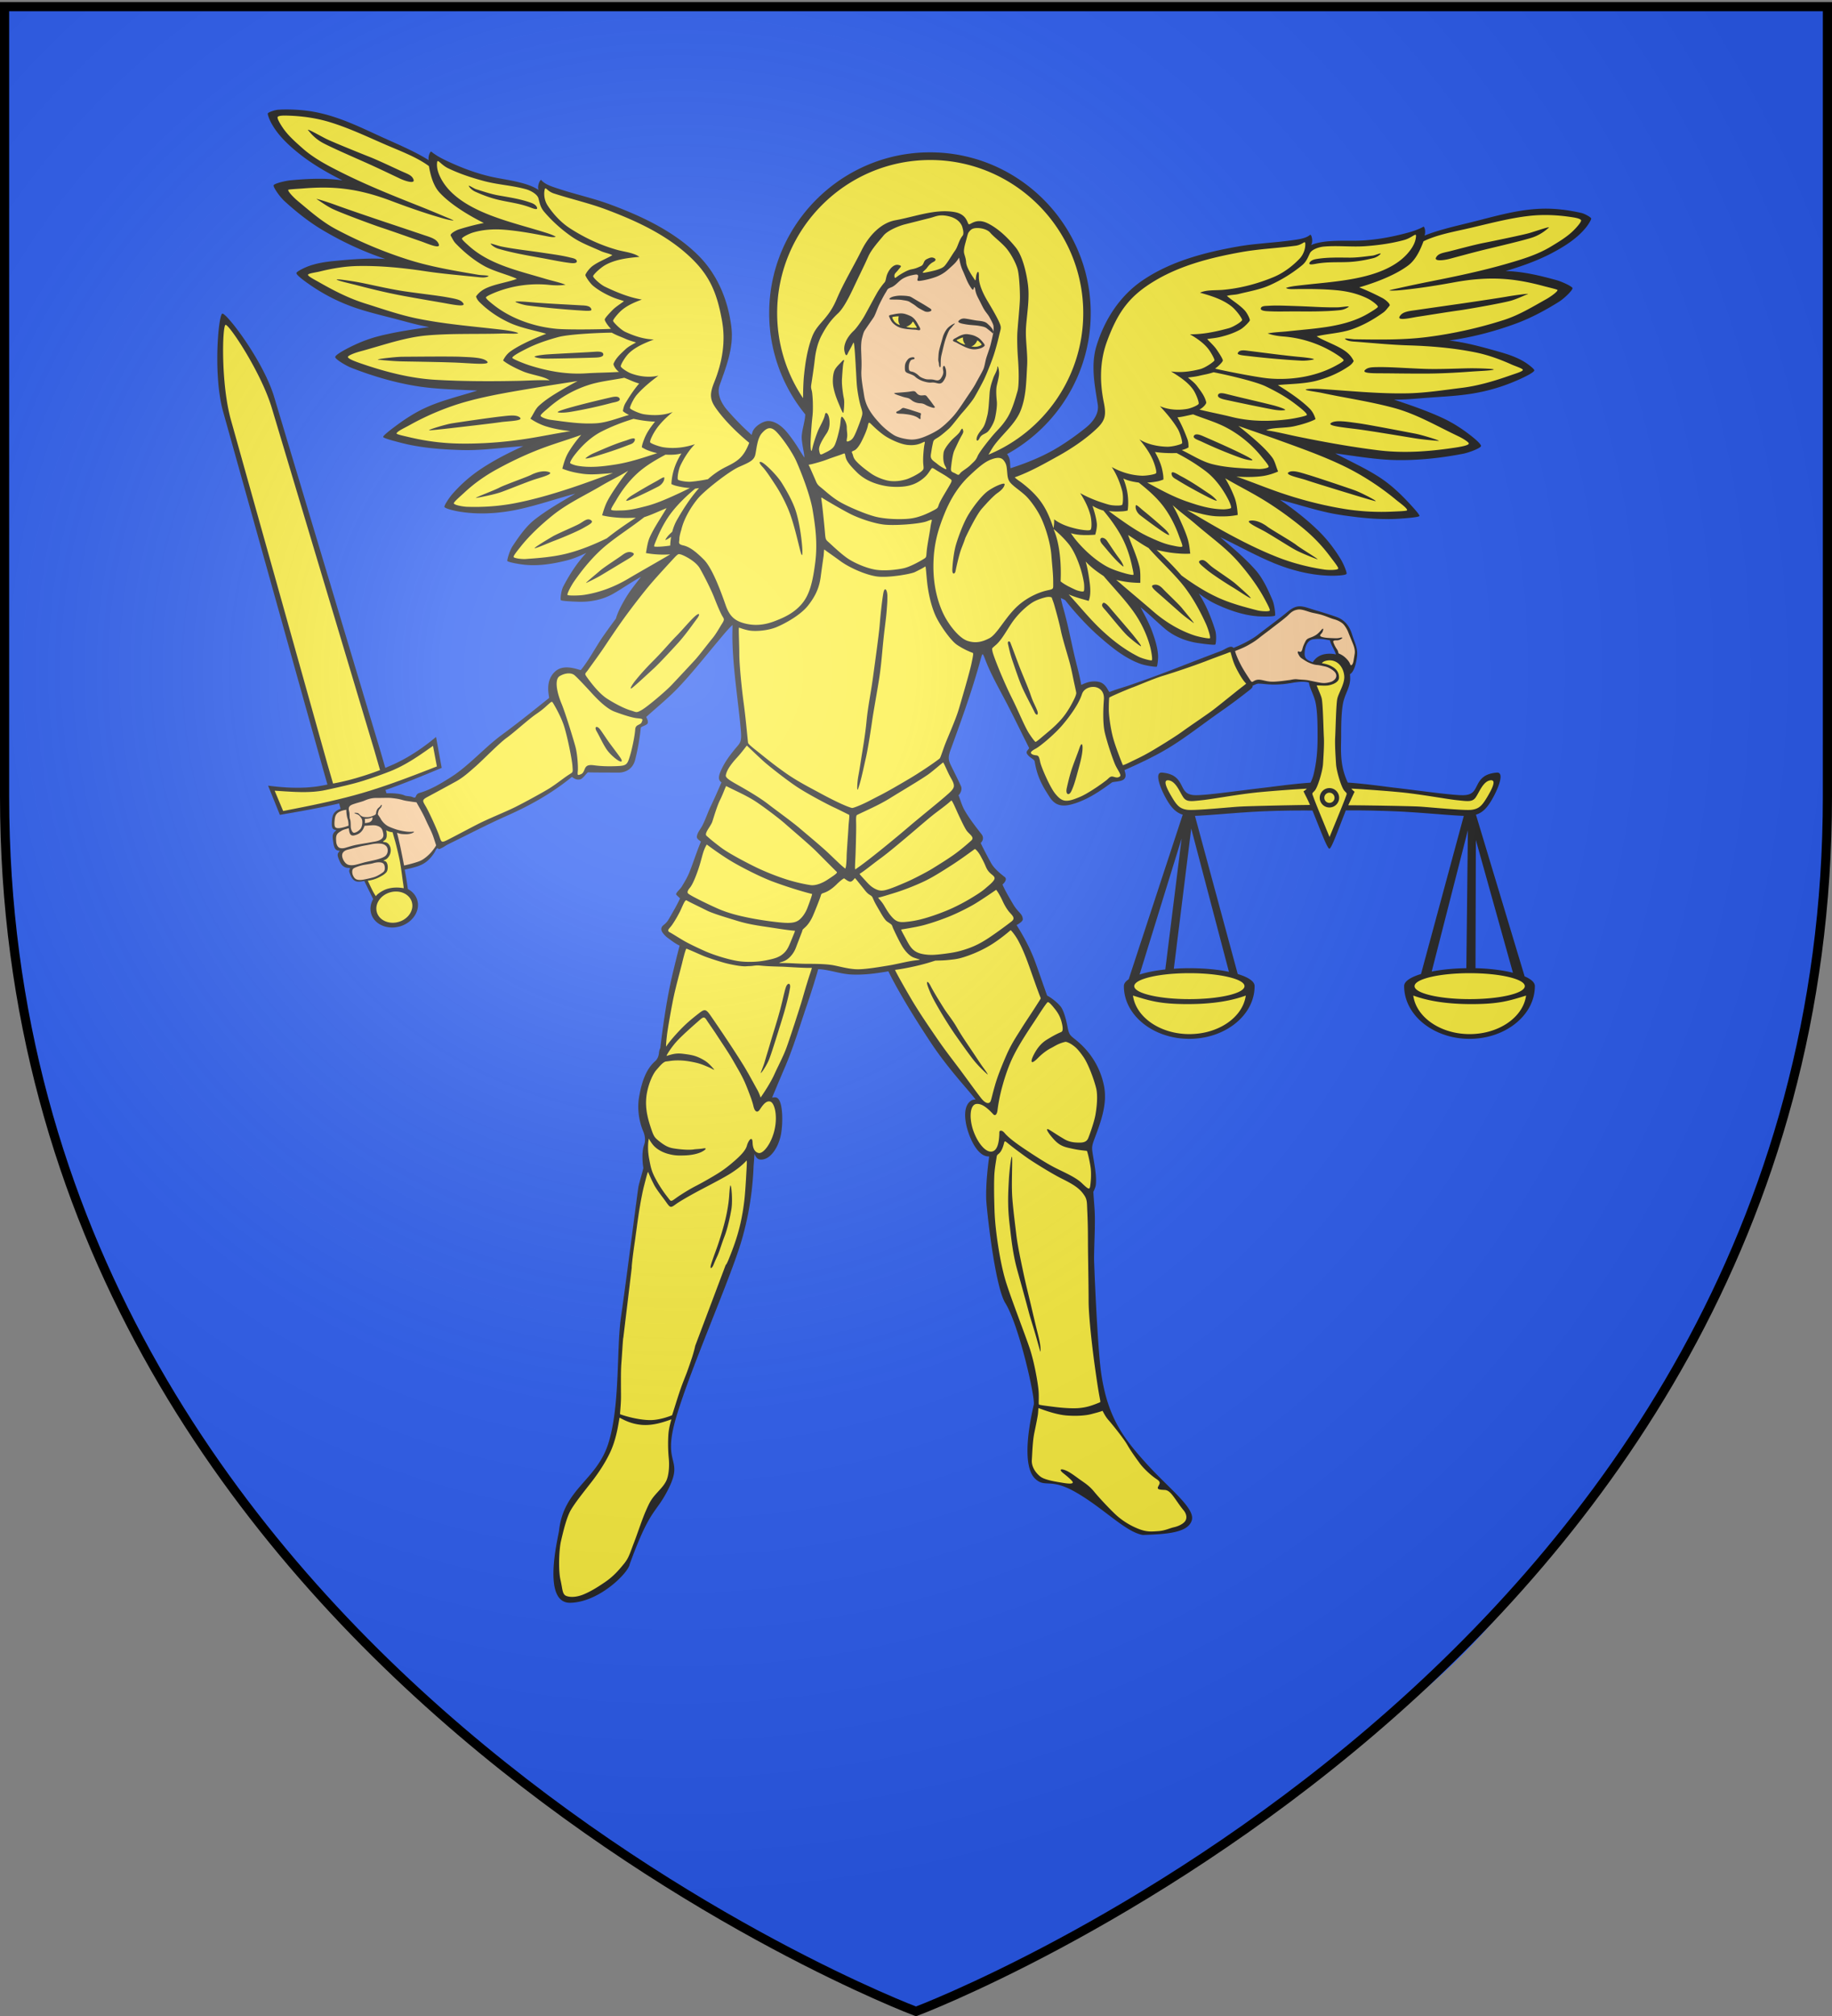
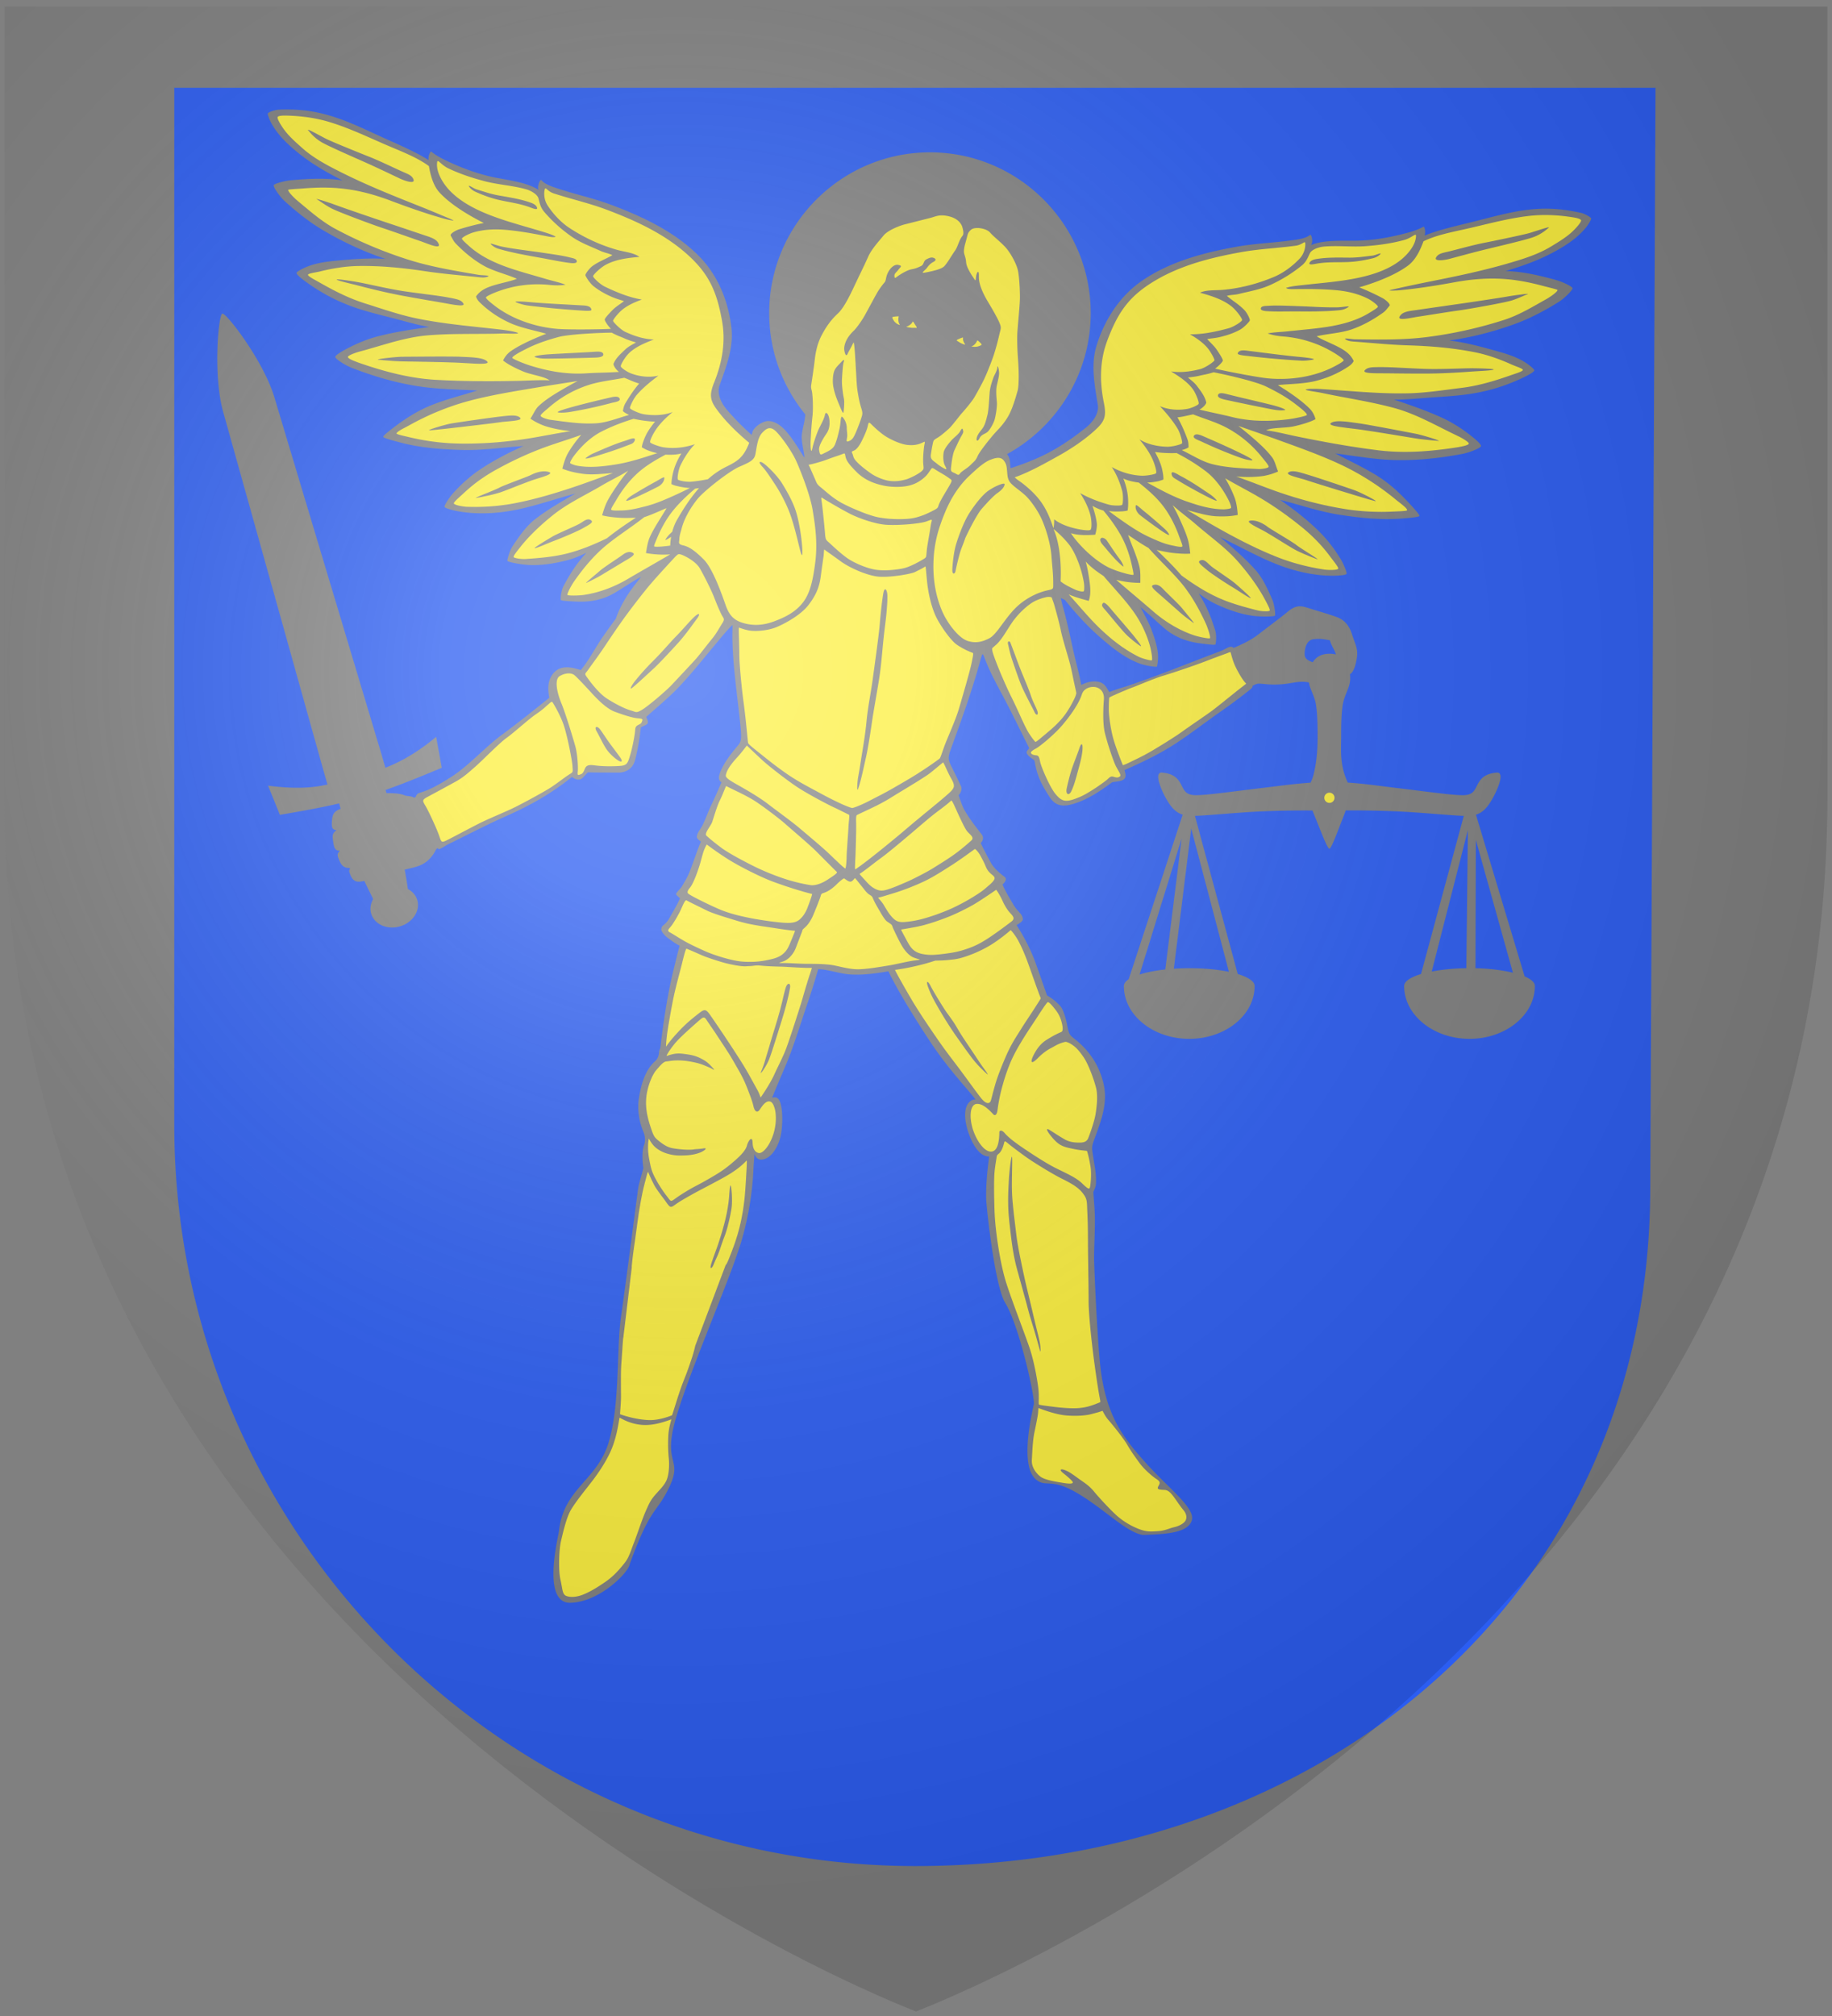
<svg xmlns="http://www.w3.org/2000/svg" xmlns:xlink="http://www.w3.org/1999/xlink" height="660" width="600" version="1.0">
  <rect width="100%" height="100%" fill="#808080" stroke="none" />
  <defs>
    <linearGradient id="b">
      <stop style="stop-color:white;stop-opacity:.314" offset="0" />
      <stop offset=".19" style="stop-color:white;stop-opacity:.251" />
      <stop style="stop-color:#6b6b6b;stop-opacity:.125" offset=".6" />
      <stop style="stop-color:black;stop-opacity:.125" offset="1" />
    </linearGradient>
    <linearGradient id="a">
      <stop offset="0" style="stop-color:#fd0000;stop-opacity:1" />
      <stop style="stop-color:#e77275;stop-opacity:.659" offset=".5" />
      <stop style="stop-color:black;stop-opacity:.323" offset="1" />
    </linearGradient>
    <radialGradient xlink:href="#b" id="c" gradientUnits="userSpaceOnUse" gradientTransform="matrix(1.353 0 0 1.349 -77.63 -85.747)" cx="221.445" cy="226.331" fx="221.445" fy="226.331" r="300" />
  </defs>
  <g style="display:inline">
-     <path style="fill:#2b5df2;fill-opacity:1;fill-rule:evenodd;stroke:none;stroke-width:1px;stroke-linecap:butt;stroke-linejoin:miter;stroke-opacity:1" d="M300 658.5s298.5-112.32 298.5-397.772V2.176H1.5v258.552C1.5 546.18 300 658.5 300 658.5z" />
-   </g>
-   <path d="M511.467 363.974c-.223 143.84-103.412 250.464-248.474 250.464-145.395 0-252.356-104.188-252.356-248.25l.886-354.665h501.83L511.47 366.63" style="fill:#222;fill-rule:evenodd;stroke:none" transform="matrix(.95 0 0 .95 52.031 23.688)" />
-   <path d="M5.313 5.313V362.78c0 140.641 114.691 255.344 255.437 255.344 140.422 0 253.188-92.962 253.403-233.384L515.97 5.313H5.312zM399.156 195.25c-.374.019-.8.072-1.25.125-2.12.34-2.906 2.88-2.906 5.031 0 1.68 1.051 2.227 2.625 2.813.063.019.122.04.188.062 1.027-1.668 2.8-2.937 5.78-2.937.806 0 1.521.082 2.157.25.002-.005-.002-.025 0-.031v-.032c-.156-1-1.79-3.475-1.969-4.656-.006-.048-.03-.113-.031-.156-1.744-.285-2.792-.56-4.594-.469zm-43.25 65.344-6 48.312a76.94 76.94 0 0 1 5.375-.187c5.113 0 9.836.457 13.625 1.25l-13-49.375zm95.375.531-12.469 48.75c3.403-.668 7.5-1.094 11.938-1.156l.531-47.594zM352.594 264l-14.5 46.906c2.375-.77 5.415-1.375 8.875-1.75v-.031L352.594 264zm101.437.531-.125 44.188c4.933.117 9.394.706 12.906 1.562l-12.78-45.75zM137.947 502.625c-.208 1.909-6.138 25.04 3.946 24.78 10.085-.259 20.038-10.466 20.41-13.267 6.91-18.944 8.748-17.335 12.724-24.748 6.676-12.447-1.899-8.35 3.33-25.957 5.23-17.606 18.64-47.495 22.588-61.054 3.948-13.559 3.989-24.53 4.118-25.942.113-1.235.175-2.487.28-3.718.372 1.024 1.005 1.855 1.938 1.937 3.531.32 6.333-4.332 7.156-8.5.742-3.738.834-11.685-1.375-12.781a1.423 1.423 0 0 0-.375-.125 3.34 3.34 0 0 0-1.28.094 772.086 772.086 0 0 1 4.343-10.313c2.898-6.688 5.14-14.183 7.563-21.312 1.433-4.211 2.777-8.37 4-12.688.1.004.183.027.28.031 3.524.173 7.188 1.594 10.876 1.813 4.289.258 8.664-.336 12.906-1.063.047-.007.082-.023.125-.03 1.281 2.636 2.7 5.214 4.156 7.75 3.262 5.68 6.832 11.316 10.375 16.687 3.613 5.477 7.719 10.52 12.063 15.562 1.19 1.387 2.359 2.762 3.469 4.188-.602.01-1.145.132-1.563.406-2.84 1.879-2.215 6.863-1.094 10.438 1.024 3.252 3.571 8.957 7.344 8.78-.019.142-.047.302-.063.438-.598 4.704-1.07 9.45-.968 14.188.056 2.57 2.91 29.985 6.605 35.922 4.72 7.583 10.345 32.648 9.807 34.979-3.024 13.102-2.944 22.37.513 25.575 3.456 3.205 5.055-.379 13.634 4.436 9.766 5.482 17.495 13.964 23.472 14.901 7.813-.262 15.683-.654 16.876-5.15 1.117-4.205-8.113-11.019-15.94-19.743-7.542-8.406-13.01-15.401-15.283-30.563-1.318-8.793-2.512-38.225-2.497-39.951.04-4.676.336-9.355.281-14.031-.035-2.93-.363-5.856-.53-8.781.43-.875.82-1.86.874-2.532.25-3.012-.367-6.077-.844-9.062-.567-3.543-.726-3.766.313-6.563 2.219-5.968 4.559-12.062 3.344-18.312-1.2-6.148-4.524-11.781-9.875-16.031-2.008-1.594-2.195-1.711-2.781-4.72-.515-2.655-1.337-5.5-2.375-6.75-1.164-1.402-3.25-3.01-4.594-3.687-1.543-4.296-2.496-7.187-4.031-11.406-1.65-4.531-3.883-8.761-6.5-12.906.07-.04.152-.055.218-.094.86-.515 1.985-1.277 1.938-1.938-.145-1.976-1.594-2.167-3.344-5.156-1.172-2-2.778-4.64-3.656-6.781.604-.505 1.265-1.35 1.125-2.031-.003-.014.004-.05 0-.063-.004-.013-.027-.049-.031-.062l-.032-.063a1.204 1.204 0 0 0-.094-.156 1.255 1.255 0 0 0-.187-.188c-.007-.005-.024-.025-.031-.03-1.696-1.29-3.707-3-4.719-4.844-1.16-2.106-2.527-4.688-3.563-6.875.724-.632 1.207-1.848.313-3-1.981-2.548-4.156-5.317-5.813-8.188-.922-1.594-1.421-3.433-2.125-5.25.688-.656 1.321-2.062.844-3.125-1.066-2.371-2.34-4.844-3.437-7.094-1.035-2.125-1.031-3.008-.094-5.594 3.645-10.036 7.168-19.656 10.094-30.25.35-1.268.548-2.054.719-2.375.003-.006.027-.025.03-.03.012-.018.021-.05.032-.063l.031-.031c.004-.004.028.002.031 0 .008-.005.024-.03.032-.032h.062c.008.004.024.026.031.031.008.006.024.024.032.032l.031.031c.224.277.528 1.172 1.125 2.656 1.668 4.153 3.922 8.207 6.125 12.375 3.129 5.918 5.555 11.04 8.625 17.125v.125a.682.682 0 0 1-.031.094c-.17.325-.775.783-.813 1.344v.062c0 .015.03.048.031.063.002.014-.002.047 0 .062.016.082.05.195.094.281.013.024.048.07.063.094.893 1.363 2.31 1.69 2.562 2.469.004.013-.003.05 0 .063.003.013.03.017.031.03.808 4.986 2.414 8.103 5.25 12.407 1.953 2.957 4.454 3.335 8.282 2.156 4.902-1.512 8.926-4.293 13.125-7.344.003-.002.027.003.031 0 .514-.282 3.124-.227 4.063-1.062 1.185-1.062.197-2.744.25-3.156.001-.007.029-.026.03-.031.002-.003-.001-.03 0-.032.003-.002.03.002.032 0 5.043-2.238 10.727-4.875 15.719-7.969 5.855-3.629 11.234-7.897 16.875-11.843 3.672-2.566 6.523-4.668 10-7.406.66-.524 1.625-1.133 1.469-1.844.547-.15 1.297-.688 2.062-.688.988 0 2.242.16 2.969.219 2.402.195 4.746.097 7.125-.25 1.144-.168 2.168-.383 3.25-.5 1.355-.152 2.64-.195 4 .125.344 2.063 1.39 3.69 2.094 6.094.91 3.1.906 9.316.906 12.594 0 3.28-.117 7.867-1.344 12.875a14.048 14.048 0 0 1-1.094 2.968c-6.32.438-12.434 1.34-16.531 1.813-8 .92-19.53 2.594-23.219 2.5-3.687-.098-3.906-2.078-5.219-4.313-1.312-2.234-3.175-3.175-6.187-3.469a1.64 1.64 0 0 0-.563.032c-.069.02-.159.063-.218.094-.015.008-.049.022-.063.03a1.063 1.063 0 0 0-.312.345c-.845 1.547 1.17 6.222 2.969 9.218 1.586 2.644 3.152 4.113 5.28 4.781l-18.624 56.72c-1.078.721-1.656 1.488-1.656 2.312v.062c0 10.015 10.12 18.156 22.53 18.156 12.41 0 22.532-8.14 22.532-18.156v-.062c0-1.593-2.203-3.027-5.813-4.125l-14.75-54.5c4.793-.136 15.614-1.266 24.25-1.594 6.578-.25 11.7-.281 16.25-.25.137.313.25.597.375.906 2.402 5.875 4.656 12.024 5.438 12.25h.062c.778-.204 2.935-6.327 5.25-12.187.125-.328.243-.675.375-1 4.599-.035 9.778.027 16.438.281 8.64.328 19.461 1.457 24.25 1.594l-14.75 54.5c-3.609 1.102-5.812 2.536-5.813 4.125v.031c0 10.015 10.122 18.187 22.532 18.188 12.41 0 22.531-8.173 22.531-18.188v-.031c0-1.218-1.308-2.352-3.531-3.313l-16.781-55.719c2.156-.663 3.684-2.152 5.28-4.812 1.726-2.88 3.694-7.287 3.094-9-.012-.034-.047-.093-.062-.125l-.031-.063c-.013-.022-.049-.072-.063-.093-.005-.007-.026-.025-.031-.031-.01-.013-.02-.05-.031-.063-.039-.042-.111-.09-.156-.125-.007-.005-.025-.027-.032-.031a1.202 1.202 0 0 0-.312-.125 1.634 1.634 0 0 0-.531-.031c-3.012.293-4.906 1.233-6.22 3.468-1.311 2.238-1.499 4.219-5.187 4.313-3.687.098-15.218-1.578-23.219-2.5-4.132-.481-10.308-1.414-16.687-1.844a25.659 25.659 0 0 1-1.188-3.063c-1.519-4.766-1.093-9.5-1.093-12.78 0-3.282-.004-9.465.906-12.563.914-3.098 2.367-4.933 2.188-8.031-.015-.29-.028-.59-.063-.907 1.348-.777 2.043-3.304 2.406-5.812.442-3.047-.695-4.746-1.687-7.906-.961-3.051-2.594-5.016-5.406-6.032-2.203-.793-5.141-1.671-7.688-2.437-3.84-1.16-5.562-2.239-8.969.562-3.375 2.777-6.91 5.329-10.437 8.063-2.278 1.769-5.695 3.429-8.375 4.5-.014-.018-.048-.046-.063-.063-.014-.016-.047-.047-.062-.062a1.101 1.101 0 0 0-.469-.25c-.99-.205-2.467.964-3.813 1.469-5.238 1.965-10.41 3.98-15.625 6a417.409 417.409 0 0 1-15.906 5.812c-2.125.726-4.413 1.332-6.687 2.25-.005.002.005.03 0 .031h-.094c-.01-.002-.022-.027-.031-.031-.005-.002-.027.003-.031 0-.005-.003-.027-.028-.032-.031a.799.799 0 0 1-.094-.094c-.512-.603-1.204-2.81-3.468-3.313-3.148-.696-5.597.903-6.063 1h-.062c-.002 0 0-.03 0-.03-.512-3.032-1.371-6.036-2.156-9.345-1.368-5.746-2.368-11.218-4-17a47.032 47.032 0 0 1-.875-3.53c.524.214 1.039.456 1.53.75 3.27 4.155 7.618 8.944 11.813 12.593 4.094 3.562 8.602 7.329 14.063 9.313 1.779.647 5.203 1.14 5.687 1 .002-.001-.001-.03 0-.032.002-.001.03.002.031 0 .004-.004-.003-.025 0-.031.202-.395.475-2.63.407-3.813-.176-2.945-1.141-5.827-2.156-8.593-.998-2.7-2.59-5.527-3.875-8 2.918 2.332 5.664 5.078 8.375 7.375 3.183 2.69 7.25 4.328 11.375 4.937 1.816.271 5.347.737 5.937.563.004-.002.028.001.031 0 .003-.002-.003-.03 0-.031.003-.002.03.001.031 0 .005-.006.027-.025.032-.032.27-.466.449-3.257-.031-4.812-1.399-4.523-3.184-8.863-5.688-12.75 2.047 1.488 3.856 2.703 6.125 3.75 4.34 2.004 8.984 3.63 13.719 4.062 2.037.187 5.62.166 6.344-.125a.808.808 0 0 0 .062-.031l.031-.031.031-.031c.002-.004 0-.028 0-.032.138-.57-.239-3.766-.906-5.312-1.597-3.703-3.281-7.5-5.969-10.5-3.726-4.16-7.925-7.641-12.03-11.156 6.206 2.945 11.96 6.202 18.218 8.812 6.363 2.656 13.273 4.367 19.969 4.469 1.561.024 4.402-.092 5.187-.5.007-.004.025-.028.031-.031.012-.008.053-.024.063-.032l.031-.031.031-.031c.003-.004-.002-.027 0-.031s.03.003.032 0c.001-.004-.002-.027 0-.032v-.062c.062-.69-1.132-3.468-1.938-4.813-2.168-3.605-4.738-6.953-7.719-9.875-4.07-3.988-8.547-7.446-13.28-10.719 6.866 1.714 13.597 4.087 20.593 5.157 7.078 1.086 14.297 1.848 21.438 1.281 1.958-.155 5.216-.412 5.906-.781.005-.003.026.003.031 0 .005-.003.027-.028.031-.031l.031-.032c.003-.003-.001-.028 0-.031.002-.003.03.003.032 0v-.094c-.001-.005-.03-.026-.031-.031-.002-.005.001-.026 0-.031-.233-.662-2.023-2.619-3-3.688-3.222-3.515-6.559-6.719-10.532-9.344-4.797-3.172-10.507-5.719-15.469-8.375 6.582.86 13.805 2.118 20.438 2.282 7.899.195 15.836-.665 23.594-2.156 1.99-.385 5.653-1.775 6.156-2.532.004-.006.028-.025.031-.031a.503.503 0 0 0 .031-.094v-.062c-.002-.03-.021-.091-.03-.125-.005-.014-.026-.048-.032-.063-.345-.842-2.4-2.536-3.688-3.531-3.047-2.359-6.25-4.394-9.75-6-5.266-2.414-11.097-4.418-16.53-6.219 3.718.06 7.664-.347 11.374-.625 5.735-.433 11.547-.663 17.156-1.719 5.378-1.007 10.403-2.625 15.438-4.968 1.546-.718 3.991-1.931 4.375-2.625.003-.006.029-.026.031-.031.003-.006-.002-.026 0-.032.002-.005-.001-.026 0-.031.002-.01.03-.052.031-.063v-.03c0-.005-.03-.027-.03-.032-.002-.005 0-.026 0-.031-.003-.005.001-.026 0-.031-.003-.006-.03-.026-.032-.032-.326-.64-2.308-2.134-3.5-2.844-2.644-1.578-5.629-2.567-8.594-3.406-5.644-1.598-11.336-3.19-17.156-3.875 7.824-1.097 15.68-3.129 23.156-5.906 5.13-1.906 9.981-4.534 14.594-7.406 1.698-1.056 4.186-3.445 4.656-4.438.012-.025.023-.07.031-.094.008-.022.027-.073.032-.093v-.125a.588.588 0 0 0-.031-.063c-.007-.011-.023-.05-.032-.062-.004-.006-.026-.025-.031-.031-.005-.007-.026-.026-.031-.032a3.586 3.586 0 0 0-.063-.062c-.78-.728-3.629-2.017-5.375-2.5-5.757-1.598-11.636-2.988-17.5-3.125 5.293-1.56 10.813-3.496 15.781-6.094 4.433-2.324 8.875-5.094 12-9 .71-.886 1.636-2.378 1.72-2.906a.644.644 0 0 0 0-.094v-.031c-.002-.004 0-.028 0-.032-.22-.455-2.24-1.607-3.438-1.874-4.52-1.016-9.21-1.606-13.813-1.438-8.375.304-15.836 2.606-24 4.625-5.39 1.336-11.461 2.695-16.187 4.625.443-1.371.064-2.674-.219-3a1.461 1.461 0 0 0-.031-.031.295.295 0 0 0-.063-.032h-.062c-1.531.869-3.508 1.555-5.25 2.032-5.988 1.633-12.305 2.77-18.469 2.812-4.868.035-11.026-.26-15.031 1.5.68-.996.325-2.92-.063-3.437l-.031-.032a3.186 3.186 0 0 0-.031-.03l-.031-.032c-.004-.002-.028.002-.032 0-.007-.004-.023-.029-.031-.031h-.062c-.008.002-.025.027-.032.031-.003.002-.027-.003-.031 0-1.484 1.289-4.305 1.605-6.5 1.906-6.117.844-12.36 1.055-18.438 2.125-11.438 2.02-23.316 5.114-33.03 11.813-7.68 5.297-12.864 13.375-15.626 22.281-2.078 6.699-.68 13.555.406 20.375.52 3.242-1.894 6.18-4.093 7.938-3.242 2.59-6.196 4.695-9.438 6.687-5.043 3.102-10.812 5.456-16.5 7.281l-.062-.031a13.29 13.29 0 0 1-.125-1.375c-.035-1.191-.2-2.387-1.063-3.438 17.171-9.43 28.844-27.687 28.844-48.593 0-30.523-24.886-55.406-55.406-55.406-30.523 0-55.438 24.886-55.438 55.406 0 13.215 4.672 25.367 12.438 34.906-.082 2.344-1.027 4.886-1.219 7.438-.145 1.904.956 6.318.906 7.187-.001.016.003.05 0 .063-.001.005.002.026 0 .03-.004.01-.026.026-.031.032h-.031c-.004-.001-.027.002-.031 0l-.032-.031-.031-.031c-.029-.036-.057-.098-.094-.157-1.887-2.98-3.602-5.894-6.094-8.781-1.519-1.762-3.867-3.519-6.187-3.469-1.852.043-4.836 1.957-5.375 3.875-.09.324-.192.637-.281.938-.114-.102-.204-.215-.313-.313-2.832-2.547-5.372-5.12-8.094-8.25-1.848-2.129-3.718-5.465-2.625-8.562 2.301-6.516 4.899-13.004 4.063-19.969-1.117-9.262-4.746-18.129-11.344-24.719-8.355-8.34-19.46-13.546-30.344-17.593-5.788-2.153-11.918-3.477-17.78-5.407-2.11-.695-4.836-1.5-6.063-3.031-.003-.003.003-.028 0-.031-.003-.003-.028.002-.031 0-.004-.002-.028-.03-.032-.032h-.062c-.004.002-.027.03-.031.032-.005.002-.027-.003-.032 0-.004.002-.027.028-.031.031-.009.006-.022.024-.031.031-.474.415-1.18 2.264-.688 3.375-3.625-2.454-9.752-3.28-14.531-4.187-6.058-1.156-12.063-3.41-17.656-6.094-1.63-.78-3.465-1.813-4.813-2.938h-.093c-.006.003-.026-.003-.032 0-.006.004-.025.027-.031.032a1.19 1.19 0 0 0-.125.125c-.338.42-.791 1.513-.625 2.781-4.301-2.75-10.005-5.188-15.063-7.469-7.668-3.46-14.601-7.035-22.78-8.843-4.075-.904-8.353-1.214-12.563-1.126-.436.01-.879.046-1.313.063-1.227.049-3.388.812-3.687 1.219-.005.006-.028.025-.032.031-.14.37.579 2.202 1.157 3.281 2.37 4.41 6.242 7.954 10.187 11.032 4.418 3.452 9.485 6.328 14.407 8.812-5.793-.914-11.801-.597-17.75-.063-1.892.169-5.15.98-5.876 1.563l-.03.031a2.572 2.572 0 0 0-.032.032l-.031.03a.5.5 0 0 0-.032.063v.125c.002.022-.004.07 0 .094.198.997 2.266 3.906 3.782 5.281 4.023 3.656 8.332 7.11 13.031 9.907 6.855 4.081 14.223 7.511 21.719 10-5.848-.376-11.727.132-17.563.687-3.066.293-6.18.77-9.062 1.844-1.333.498-3.65 1.631-4 2.187a.863.863 0 0 0-.032.063v.125c.002.012-.003.05 0 .062.008.025.02.067.032.094l.031.063c.444.8 2.475 2.295 3.781 3.218 4.531 3.215 9.172 5.727 14.282 7.688 5.331 2.047 11.034 3.324 16.593 4.781 3.601.945 7.364 2.047 11.031 2.656-5.671.793-11.734 1.7-17.343 3.125-3.735.95-7.27 2.388-10.688 4.156-1.45.752-3.79 2.05-4.281 2.813-.008.013-.024.05-.031.063-.013.025-.024.07-.032.093-.001.006.002.026 0 .031v.063c.001.012-.002.05 0 .063.002.006-.002.024 0 .03l.032.063c.026.05.08.13.125.188.756.93 3.737 2.704 5.468 3.375 7.36 2.867 15.012 5.118 22.813 6.344 6.555 1.031 13.906 1.128 20.531 1.468-5.364 1.722-11.46 3.184-16.75 5.438-4.379 1.87-8.265 4.402-12.062 7.281-1.158.876-3.246 2.485-3.594 3.094a1.014 1.014 0 0 0-.031.062c-.002.005.001.027 0 .031v.094c.004.008.025.024.031.031.01.012.018.05.031.063.574.49 3.777 1.304 5.688 1.813 6.922 1.843 14.183 2.386 21.344 2.593 7.073.207 14.125-.895 21.187-1.344-5.246 2.371-10.313 4.969-15.031 8.157-3.461 2.34-6.594 5.156-9.375 8.312-1.028 1.166-2.691 3.662-2.781 4.375v.094c0 .004-.002.028 0 .031.003.01.026.022.03.031.004.005.029.027.032.032.463.565 3.46 1.26 5.094 1.531 6.605 1.105 13.703.68 20.437-.781 6.625-1.438 12.895-3.63 19.531-5.406-4.672 2.718-9.432 5.394-13.843 8.812-3.187 2.469-5.543 5.933-7.781 9.281-.958 1.434-1.896 4.592-1.813 5.063v.031c.004.007.025.025.031.031.007.007.023.025.031.031l.032.032c.66.42 4.156 1.07 6.187 1.25 4.738.425 9.625-.348 14.25-1.531 2.422-.621 4.442-1.5 6.719-2.594-3.16 3.376-5.75 7.366-7.938 11.562-.747 1.432-1.05 4.15-.875 4.688.004.008.028.024.032.031.001.003-.002.028 0 .031.005.005.024.027.031.031.004.003.027-.002.031 0 .552.28 4.106.44 5.938.5 4.168.141 8.48-.706 12.094-2.78 3.082-1.77 6.242-4.017 9.53-5.782-1.71 2.203-3.784 4.742-5.25 7.219-1.342 2.273-2.644 4.629-3.405 7.156a233.667 233.667 0 0 0-4.407 6.094c-2.59 3.726-4.851 8.199-7.687 11.625h-.094c-.84-.1-5.656-2.24-8.688.437-3.63 3.206-2.183 8.162-2.156 9.094v.093c-.001.004.002.029 0 .032-.002.002-.029-.002-.031 0-5.739 4.605-10.66 8.55-16.438 12.813-5.766 4.252-11.269 10.562-17.312 14.406-3.41 2.168-7.063 4.387-10.969 5.5a2.084 2.084 0 0 0-.437.187c-.025.015-.07.047-.094.063-.336.24-.532.595-.656.969-.003.006-.029.024-.031.03l-.032.063c-.003.006.003.026 0 .031-.003.006-.028.027-.031.032-.014.02-.046.045-.063.062s-.043.05-.062.063c-.015.01-.047.023-.063.031-.016.007-.045.026-.062.031-.012.003-.05-.002-.063 0-.025.004-.066.03-.093.031h-.063c-.022-.001-.07-.027-.094-.03a2.163 2.163 0 0 1-.593-.22c-.009-.004-.023.005-.031 0-.578-.25-2.107-.26-2.532-.468-1.359-.66-4.051-.848-6.312-.781-.121-.382-.227-.75-.344-1.125 6.567-2.297 13.019-4.981 19.375-7.625l-1.938-10.657c-4.648 3.883-10.105 7.55-15.812 9.938-.57.242-1.134.5-1.688.719l-1.53-5.282-36.75-122.437C36.141 99.73 23.915 83.663 22 83.156c-.015-.003-.05-.03-.063-.031-.019 0-.046.027-.062.031-.005.002-.026-.002-.031 0-.016.009-.047.018-.063.031-1.349 1.309-3.08 21.539.407 33.876l34.437 123.124 1.5 5.25c-.59.117-1.176.231-1.781.344-6.075 1.168-12.684.82-18.688.031l4.063 10.063c6.785-1.168 13.664-2.367 20.437-3.938.055.207.446 1.637.5 1.844-2.176.812-2.789 1.855-2.968 3.875-.172 1.875-.063 3.05.812 3.313.306.092.501.126.594.156.01.004.025.027.031.031.001.002.03-.001.031 0v.031c-.002.005-.027.027-.031.032-.055.057-.17.155-.344.312-1.027.934-.953 1.782-.718 3.375.18 1.211.345 2.375 1 2.938.034.028.087.068.124.094.023.014.07.049.094.062.089.048.209.095.313.125.077.02.164.052.25.063.18.022.326.04.406.062.013.004.053-.005.063 0 .003.002-.003.03 0 .031.002.002.029-.002.03 0 .002.002 0 .03 0 .031v.032c0 .002.002.028 0 .031-.003.006-.026.025-.03.031-.055.07-.167.178-.282.313-.719.84-.328 1.644.313 3.156.582 1.367 1.531 2.238 2.906 2.281.281.009.468.03.563.063.003.001.028.03.03.031.003.002.03-.002.032 0 .002.002-.002.03 0 .031.001.002.03-.002.031 0v.063c-.009.063-.066.165-.125.281-.026.052-.042.106-.062.156-.025.066-.05.153-.063.219-.007.041-.028.114-.031.156a1.814 1.814 0 0 0 0 .156c.026.325.194.715.438 1.313.508 1.25 1.284 2.273 2.75 2.281.968.008 1.445-.19 2.03-.25.45 1.047 2.59 5.274 3.032 6.25-.879 1.54-1.176 3.312-.688 5 1.072 3.7 5.528 5.676 9.907 4.406 4.379-1.27 7.07-5.335 6-9.03-.492-1.692-1.68-3.02-3.25-3.844-.332-2.387-.61-4.039-1.094-6.688 1.703-.418 4.133-.86 5.969-1.781 1.726-.864 2.863-2.102 3.75-3.313.312-.429.683-1 .906-1.5.097-.217.286-.502.469-.656.005-.004.025-.027.031-.031.006-.004.026-.028.031-.031.017-.01.046-.024.063-.032.005-.002.026.002.031 0 .005-.001.026-.03.031-.031h.094c.015.004.048.024.063.031.018.012.045.044.062.063.004.005.027.025.031.031.004.006.028.025.031.031.011.016.02.05.032.063.013.011.048.022.062.031.005.003.026.029.031.031.006.002.026-.001.032 0 .005.002.025 0 .031 0h.125c.013-.001.05.003.063 0 .26-.054.592-.258.78-.344.81-.37 1.52-.94 2.22-1.28 6.757-3.29 13.222-6.7 20.093-9.75 8.027-3.563 15.516-7.692 22.563-13.438.001-.002.03 0 .031 0h.031c.005 0 .026-.002.031 0 .012.004.05.025.063.031.378.2 1.306 1.136 2.813.75.014-.004.047-.027.062-.031.022-.008.071-.022.094-.031.843-.38 1.972-2.05 2.437-2.313.012-.006.052-.028.063-.031H148c1.988.078 4.46.058 10.469.094 2.152.012 4.866-1.047 5.719-4.375a74.55 74.55 0 0 0 1.937-11v-.063c.003-.008.027-.023.031-.031.002-.004-.002-.027 0-.031.018-.029.068-.067.094-.094.442-.413 1.784-.716 2.156-1.25.03-.042.072-.082.094-.125.007-.015.025-.048.031-.063.009-.022.025-.07.031-.094.005-.015-.003-.047 0-.062.145-.684-.363-1.516-.5-1.875-.005-.015-.027-.05-.03-.063-.002-.006 0-.025 0-.03v-.063c0-.002.03.001.03 0 3.52-3.211 7.606-6.485 11.063-10.125 4.723-4.973 8.953-10.356 13.438-15.688 1.71-2.036 3.414-4.18 5.156-5.812 0-.002.03.001.031 0 .047.302-.041 2.907-.031 4.094.086 7.719 1.046 15.258 1.937 23 .348 3 .688 5.824.969 9.03.402 4.547-.243 4.396-2.344 7-1.575 1.954-3.035 3.966-4.094 6.126-.93 1.91-1.438 3.38-.843 4.344.072.11.178.246.281.343.097.089.219.173.344.25-1.258 2.91-2.36 5.438-3.625 8.063-1.051 2.175-1.825 4.562-2.938 6.781-.648 1.289-1.781 2.441-1.937 3.875-.035.314.128.603.344.844.314.339.785.622 1.062.875-1.398 3.277-2.602 7.152-3.969 10.562-.68 1.695-1.64 3.289-2.656 4.969-.482.796-1.731 1.819-1.906 2.438-.002.005-.03.025-.031.03-.002.006 0 .026 0 .032v.125c.003.014.025.049.03.063.003.004-.002.026 0 .03.006.01.026.024.032.032.37.454 1.198 1.155 1.281 1.281v.031c-.852 1.953-2.504 4.758-3.844 7.094-1.317 2.296-2.562 1.981-2.593 3.531v.063c.045.948 1.427 2.332 2.312 2.969 1.653 1.19 2.547 1.914 4 2.594-.758 2.867-1.348 5.312-2.062 8.218-2.121 8.61-3.469 17.743-4.531 26.469-.023.203-.036.394-.063.594-.238.48-.401.98-.438 1.469-.085 1.144-.446 2.277-1.406 3.125-3.446 3.038-4.789 8.125-5.531 12.656-.637 3.887.11 8.28 1.531 11.594.598 1.41.758 3.136.281 4.468-.617 1.735-.636 3.606-.562 5.313.035.789.12 1.75.281 2.719-.493 2.125-1.191 4.219-1.687 6.375-.217.941-4.104 31.644-6.02 44.909-1.611 11.165-.282 30.283-4.288 43.377-4.006 13.094-15.491 15.708-17.09 30.401z" style="fill:#2b5df2;fill-opacity:1;fill-rule:evenodd;stroke:none" transform="matrix(.95 0 0 .95 52.031 23.688)" />
+     </g>
+   <path d="M5.313 5.313V362.78c0 140.641 114.691 255.344 255.437 255.344 140.422 0 253.188-92.962 253.403-233.384L515.97 5.313H5.312zM399.156 195.25c-.374.019-.8.072-1.25.125-2.12.34-2.906 2.88-2.906 5.031 0 1.68 1.051 2.227 2.625 2.813.063.019.122.04.188.062 1.027-1.668 2.8-2.937 5.78-2.937.806 0 1.521.082 2.157.25.002-.005-.002-.025 0-.031v-.032c-.156-1-1.79-3.475-1.969-4.656-.006-.048-.03-.113-.031-.156-1.744-.285-2.792-.56-4.594-.469zm-43.25 65.344-6 48.312a76.94 76.94 0 0 1 5.375-.187c5.113 0 9.836.457 13.625 1.25l-13-49.375zm95.375.531-12.469 48.75c3.403-.668 7.5-1.094 11.938-1.156l.531-47.594zM352.594 264l-14.5 46.906c2.375-.77 5.415-1.375 8.875-1.75v-.031L352.594 264zm101.437.531-.125 44.188c4.933.117 9.394.706 12.906 1.562l-12.78-45.75zM137.947 502.625c-.208 1.909-6.138 25.04 3.946 24.78 10.085-.259 20.038-10.466 20.41-13.267 6.91-18.944 8.748-17.335 12.724-24.748 6.676-12.447-1.899-8.35 3.33-25.957 5.23-17.606 18.64-47.495 22.588-61.054 3.948-13.559 3.989-24.53 4.118-25.942.113-1.235.175-2.487.28-3.718.372 1.024 1.005 1.855 1.938 1.937 3.531.32 6.333-4.332 7.156-8.5.742-3.738.834-11.685-1.375-12.781a1.423 1.423 0 0 0-.375-.125 3.34 3.34 0 0 0-1.28.094 772.086 772.086 0 0 1 4.343-10.313c2.898-6.688 5.14-14.183 7.563-21.312 1.433-4.211 2.777-8.37 4-12.688.1.004.183.027.28.031 3.524.173 7.188 1.594 10.876 1.813 4.289.258 8.664-.336 12.906-1.063.047-.007.082-.023.125-.03 1.281 2.636 2.7 5.214 4.156 7.75 3.262 5.68 6.832 11.316 10.375 16.687 3.613 5.477 7.719 10.52 12.063 15.562 1.19 1.387 2.359 2.762 3.469 4.188-.602.01-1.145.132-1.563.406-2.84 1.879-2.215 6.863-1.094 10.438 1.024 3.252 3.571 8.957 7.344 8.78-.019.142-.047.302-.063.438-.598 4.704-1.07 9.45-.968 14.188.056 2.57 2.91 29.985 6.605 35.922 4.72 7.583 10.345 32.648 9.807 34.979-3.024 13.102-2.944 22.37.513 25.575 3.456 3.205 5.055-.379 13.634 4.436 9.766 5.482 17.495 13.964 23.472 14.901 7.813-.262 15.683-.654 16.876-5.15 1.117-4.205-8.113-11.019-15.94-19.743-7.542-8.406-13.01-15.401-15.283-30.563-1.318-8.793-2.512-38.225-2.497-39.951.04-4.676.336-9.355.281-14.031-.035-2.93-.363-5.856-.53-8.781.43-.875.82-1.86.874-2.532.25-3.012-.367-6.077-.844-9.062-.567-3.543-.726-3.766.313-6.563 2.219-5.968 4.559-12.062 3.344-18.312-1.2-6.148-4.524-11.781-9.875-16.031-2.008-1.594-2.195-1.711-2.781-4.72-.515-2.655-1.337-5.5-2.375-6.75-1.164-1.402-3.25-3.01-4.594-3.687-1.543-4.296-2.496-7.187-4.031-11.406-1.65-4.531-3.883-8.761-6.5-12.906.07-.04.152-.055.218-.094.86-.515 1.985-1.277 1.938-1.938-.145-1.976-1.594-2.167-3.344-5.156-1.172-2-2.778-4.64-3.656-6.781.604-.505 1.265-1.35 1.125-2.031-.003-.014.004-.05 0-.063-.004-.013-.027-.049-.031-.062l-.032-.063a1.204 1.204 0 0 0-.094-.156 1.255 1.255 0 0 0-.187-.188c-.007-.005-.024-.025-.031-.03-1.696-1.29-3.707-3-4.719-4.844-1.16-2.106-2.527-4.688-3.563-6.875.724-.632 1.207-1.848.313-3-1.981-2.548-4.156-5.317-5.813-8.188-.922-1.594-1.421-3.433-2.125-5.25.688-.656 1.321-2.062.844-3.125-1.066-2.371-2.34-4.844-3.437-7.094-1.035-2.125-1.031-3.008-.094-5.594 3.645-10.036 7.168-19.656 10.094-30.25.35-1.268.548-2.054.719-2.375.003-.006.027-.025.03-.03.012-.018.021-.05.032-.063l.031-.031c.004-.004.028.002.031 0 .008-.005.024-.03.032-.032h.062c.008.004.024.026.031.031.008.006.024.024.032.032l.031.031c.224.277.528 1.172 1.125 2.656 1.668 4.153 3.922 8.207 6.125 12.375 3.129 5.918 5.555 11.04 8.625 17.125v.125a.682.682 0 0 1-.031.094c-.17.325-.775.783-.813 1.344v.062c0 .015.03.048.031.063.002.014-.002.047 0 .062.016.082.05.195.094.281.013.024.048.07.063.094.893 1.363 2.31 1.69 2.562 2.469.004.013-.003.05 0 .063.003.013.03.017.031.03.808 4.986 2.414 8.103 5.25 12.407 1.953 2.957 4.454 3.335 8.282 2.156 4.902-1.512 8.926-4.293 13.125-7.344.003-.002.027.003.031 0 .514-.282 3.124-.227 4.063-1.062 1.185-1.062.197-2.744.25-3.156.001-.007.029-.026.03-.031.002-.003-.001-.03 0-.032.003-.002.03.002.032 0 5.043-2.238 10.727-4.875 15.719-7.969 5.855-3.629 11.234-7.897 16.875-11.843 3.672-2.566 6.523-4.668 10-7.406.66-.524 1.625-1.133 1.469-1.844.547-.15 1.297-.688 2.062-.688.988 0 2.242.16 2.969.219 2.402.195 4.746.097 7.125-.25 1.144-.168 2.168-.383 3.25-.5 1.355-.152 2.64-.195 4 .125.344 2.063 1.39 3.69 2.094 6.094.91 3.1.906 9.316.906 12.594 0 3.28-.117 7.867-1.344 12.875a14.048 14.048 0 0 1-1.094 2.968c-6.32.438-12.434 1.34-16.531 1.813-8 .92-19.53 2.594-23.219 2.5-3.687-.098-3.906-2.078-5.219-4.313-1.312-2.234-3.175-3.175-6.187-3.469a1.64 1.64 0 0 0-.563.032c-.069.02-.159.063-.218.094-.015.008-.049.022-.063.03a1.063 1.063 0 0 0-.312.345c-.845 1.547 1.17 6.222 2.969 9.218 1.586 2.644 3.152 4.113 5.28 4.781l-18.624 56.72c-1.078.721-1.656 1.488-1.656 2.312v.062c0 10.015 10.12 18.156 22.53 18.156 12.41 0 22.532-8.14 22.532-18.156v-.062c0-1.593-2.203-3.027-5.813-4.125l-14.75-54.5c4.793-.136 15.614-1.266 24.25-1.594 6.578-.25 11.7-.281 16.25-.25.137.313.25.597.375.906 2.402 5.875 4.656 12.024 5.438 12.25h.062c.778-.204 2.935-6.327 5.25-12.187.125-.328.243-.675.375-1 4.599-.035 9.778.027 16.438.281 8.64.328 19.461 1.457 24.25 1.594l-14.75 54.5c-3.609 1.102-5.812 2.536-5.813 4.125v.031c0 10.015 10.122 18.187 22.532 18.188 12.41 0 22.531-8.173 22.531-18.188v-.031c0-1.218-1.308-2.352-3.531-3.313l-16.781-55.719c2.156-.663 3.684-2.152 5.28-4.812 1.726-2.88 3.694-7.287 3.094-9-.012-.034-.047-.093-.062-.125l-.031-.063c-.013-.022-.049-.072-.063-.093-.005-.007-.026-.025-.031-.031-.01-.013-.02-.05-.031-.063-.039-.042-.111-.09-.156-.125-.007-.005-.025-.027-.032-.031a1.202 1.202 0 0 0-.312-.125 1.634 1.634 0 0 0-.531-.031c-3.012.293-4.906 1.233-6.22 3.468-1.311 2.238-1.499 4.219-5.187 4.313-3.687.098-15.218-1.578-23.219-2.5-4.132-.481-10.308-1.414-16.687-1.844a25.659 25.659 0 0 1-1.188-3.063c-1.519-4.766-1.093-9.5-1.093-12.78 0-3.282-.004-9.465.906-12.563.914-3.098 2.367-4.933 2.188-8.031-.015-.29-.028-.59-.063-.907 1.348-.777 2.043-3.304 2.406-5.812.442-3.047-.695-4.746-1.687-7.906-.961-3.051-2.594-5.016-5.406-6.032-2.203-.793-5.141-1.671-7.688-2.437-3.84-1.16-5.562-2.239-8.969.562-3.375 2.777-6.91 5.329-10.437 8.063-2.278 1.769-5.695 3.429-8.375 4.5-.014-.018-.048-.046-.063-.063-.014-.016-.047-.047-.062-.062a1.101 1.101 0 0 0-.469-.25c-.99-.205-2.467.964-3.813 1.469-5.238 1.965-10.41 3.98-15.625 6a417.409 417.409 0 0 1-15.906 5.812c-2.125.726-4.413 1.332-6.687 2.25-.005.002.005.03 0 .031h-.094c-.01-.002-.022-.027-.031-.031-.005-.002-.027.003-.031 0-.005-.003-.027-.028-.032-.031a.799.799 0 0 1-.094-.094c-.512-.603-1.204-2.81-3.468-3.313-3.148-.696-5.597.903-6.063 1h-.062c-.002 0 0-.03 0-.03-.512-3.032-1.371-6.036-2.156-9.345-1.368-5.746-2.368-11.218-4-17a47.032 47.032 0 0 1-.875-3.53c.524.214 1.039.456 1.53.75 3.27 4.155 7.618 8.944 11.813 12.593 4.094 3.562 8.602 7.329 14.063 9.313 1.779.647 5.203 1.14 5.687 1 .002-.001-.001-.03 0-.032.002-.001.03.002.031 0 .004-.004-.003-.025 0-.031.202-.395.475-2.63.407-3.813-.176-2.945-1.141-5.827-2.156-8.593-.998-2.7-2.59-5.527-3.875-8 2.918 2.332 5.664 5.078 8.375 7.375 3.183 2.69 7.25 4.328 11.375 4.937 1.816.271 5.347.737 5.937.563.004-.002.028.001.031 0 .003-.002-.003-.03 0-.031.003-.002.03.001.031 0 .005-.006.027-.025.032-.032.27-.466.449-3.257-.031-4.812-1.399-4.523-3.184-8.863-5.688-12.75 2.047 1.488 3.856 2.703 6.125 3.75 4.34 2.004 8.984 3.63 13.719 4.062 2.037.187 5.62.166 6.344-.125a.808.808 0 0 0 .062-.031l.031-.031.031-.031c.002-.004 0-.028 0-.032.138-.57-.239-3.766-.906-5.312-1.597-3.703-3.281-7.5-5.969-10.5-3.726-4.16-7.925-7.641-12.03-11.156 6.206 2.945 11.96 6.202 18.218 8.812 6.363 2.656 13.273 4.367 19.969 4.469 1.561.024 4.402-.092 5.187-.5.007-.004.025-.028.031-.031.012-.008.053-.024.063-.032l.031-.031.031-.031c.003-.004-.002-.027 0-.031s.03.003.032 0c.001-.004-.002-.027 0-.032v-.062c.062-.69-1.132-3.468-1.938-4.813-2.168-3.605-4.738-6.953-7.719-9.875-4.07-3.988-8.547-7.446-13.28-10.719 6.866 1.714 13.597 4.087 20.593 5.157 7.078 1.086 14.297 1.848 21.438 1.281 1.958-.155 5.216-.412 5.906-.781.005-.003.026.003.031 0 .005-.003.027-.028.031-.031l.031-.032c.003-.003-.001-.028 0-.031.002-.003.03.003.032 0v-.094c-.001-.005-.03-.026-.031-.031-.002-.005.001-.026 0-.031-.233-.662-2.023-2.619-3-3.688-3.222-3.515-6.559-6.719-10.532-9.344-4.797-3.172-10.507-5.719-15.469-8.375 6.582.86 13.805 2.118 20.438 2.282 7.899.195 15.836-.665 23.594-2.156 1.99-.385 5.653-1.775 6.156-2.532.004-.006.028-.025.031-.031a.503.503 0 0 0 .031-.094v-.062c-.002-.03-.021-.091-.03-.125-.005-.014-.026-.048-.032-.063-.345-.842-2.4-2.536-3.688-3.531-3.047-2.359-6.25-4.394-9.75-6-5.266-2.414-11.097-4.418-16.53-6.219 3.718.06 7.664-.347 11.374-.625 5.735-.433 11.547-.663 17.156-1.719 5.378-1.007 10.403-2.625 15.438-4.968 1.546-.718 3.991-1.931 4.375-2.625.003-.006.029-.026.031-.031.003-.006-.002-.026 0-.032.002-.005-.001-.026 0-.031.002-.01.03-.052.031-.063v-.03c0-.005-.03-.027-.03-.032-.002-.005 0-.026 0-.031-.003-.005.001-.026 0-.031-.003-.006-.03-.026-.032-.032-.326-.64-2.308-2.134-3.5-2.844-2.644-1.578-5.629-2.567-8.594-3.406-5.644-1.598-11.336-3.19-17.156-3.875 7.824-1.097 15.68-3.129 23.156-5.906 5.13-1.906 9.981-4.534 14.594-7.406 1.698-1.056 4.186-3.445 4.656-4.438.012-.025.023-.07.031-.094.008-.022.027-.073.032-.093v-.125a.588.588 0 0 0-.031-.063c-.007-.011-.023-.05-.032-.062-.004-.006-.026-.025-.031-.031-.005-.007-.026-.026-.031-.032a3.586 3.586 0 0 0-.063-.062c-.78-.728-3.629-2.017-5.375-2.5-5.757-1.598-11.636-2.988-17.5-3.125 5.293-1.56 10.813-3.496 15.781-6.094 4.433-2.324 8.875-5.094 12-9 .71-.886 1.636-2.378 1.72-2.906a.644.644 0 0 0 0-.094v-.031c-.002-.004 0-.028 0-.032-.22-.455-2.24-1.607-3.438-1.874-4.52-1.016-9.21-1.606-13.813-1.438-8.375.304-15.836 2.606-24 4.625-5.39 1.336-11.461 2.695-16.187 4.625.443-1.371.064-2.674-.219-3a1.461 1.461 0 0 0-.031-.031.295.295 0 0 0-.063-.032h-.062c-1.531.869-3.508 1.555-5.25 2.032-5.988 1.633-12.305 2.77-18.469 2.812-4.868.035-11.026-.26-15.031 1.5.68-.996.325-2.92-.063-3.437l-.031-.032a3.186 3.186 0 0 0-.031-.03l-.031-.032c-.004-.002-.028.002-.032 0-.007-.004-.023-.029-.031-.031h-.062c-.008.002-.025.027-.032.031-.003.002-.027-.003-.031 0-1.484 1.289-4.305 1.605-6.5 1.906-6.117.844-12.36 1.055-18.438 2.125-11.438 2.02-23.316 5.114-33.03 11.813-7.68 5.297-12.864 13.375-15.626 22.281-2.078 6.699-.68 13.555.406 20.375.52 3.242-1.894 6.18-4.093 7.938-3.242 2.59-6.196 4.695-9.438 6.687-5.043 3.102-10.812 5.456-16.5 7.281l-.062-.031a13.29 13.29 0 0 1-.125-1.375c-.035-1.191-.2-2.387-1.063-3.438 17.171-9.43 28.844-27.687 28.844-48.593 0-30.523-24.886-55.406-55.406-55.406-30.523 0-55.438 24.886-55.438 55.406 0 13.215 4.672 25.367 12.438 34.906-.082 2.344-1.027 4.886-1.219 7.438-.145 1.904.956 6.318.906 7.187-.001.016.003.05 0 .063-.001.005.002.026 0 .03-.004.01-.026.026-.031.032h-.031c-.004-.001-.027.002-.031 0l-.032-.031-.031-.031c-.029-.036-.057-.098-.094-.157-1.887-2.98-3.602-5.894-6.094-8.781-1.519-1.762-3.867-3.519-6.187-3.469-1.852.043-4.836 1.957-5.375 3.875-.09.324-.192.637-.281.938-.114-.102-.204-.215-.313-.313-2.832-2.547-5.372-5.12-8.094-8.25-1.848-2.129-3.718-5.465-2.625-8.562 2.301-6.516 4.899-13.004 4.063-19.969-1.117-9.262-4.746-18.129-11.344-24.719-8.355-8.34-19.46-13.546-30.344-17.593-5.788-2.153-11.918-3.477-17.78-5.407-2.11-.695-4.836-1.5-6.063-3.031-.003-.003.003-.028 0-.031-.003-.003-.028.002-.031 0-.004-.002-.028-.03-.032-.032h-.062c-.004.002-.027.03-.031.032-.005.002-.027-.003-.032 0-.004.002-.027.028-.031.031-.009.006-.022.024-.031.031-.474.415-1.18 2.264-.688 3.375-3.625-2.454-9.752-3.28-14.531-4.187-6.058-1.156-12.063-3.41-17.656-6.094-1.63-.78-3.465-1.813-4.813-2.938h-.093c-.006.003-.026-.003-.032 0-.006.004-.025.027-.031.032a1.19 1.19 0 0 0-.125.125c-.338.42-.791 1.513-.625 2.781-4.301-2.75-10.005-5.188-15.063-7.469-7.668-3.46-14.601-7.035-22.78-8.843-4.075-.904-8.353-1.214-12.563-1.126-.436.01-.879.046-1.313.063-1.227.049-3.388.812-3.687 1.219-.005.006-.028.025-.032.031-.14.37.579 2.202 1.157 3.281 2.37 4.41 6.242 7.954 10.187 11.032 4.418 3.452 9.485 6.328 14.407 8.812-5.793-.914-11.801-.597-17.75-.063-1.892.169-5.15.98-5.876 1.563a2.572 2.572 0 0 0-.032.032l-.031.03a.5.5 0 0 0-.032.063v.125c.002.022-.004.07 0 .094.198.997 2.266 3.906 3.782 5.281 4.023 3.656 8.332 7.11 13.031 9.907 6.855 4.081 14.223 7.511 21.719 10-5.848-.376-11.727.132-17.563.687-3.066.293-6.18.77-9.062 1.844-1.333.498-3.65 1.631-4 2.187a.863.863 0 0 0-.032.063v.125c.002.012-.003.05 0 .062.008.025.02.067.032.094l.031.063c.444.8 2.475 2.295 3.781 3.218 4.531 3.215 9.172 5.727 14.282 7.688 5.331 2.047 11.034 3.324 16.593 4.781 3.601.945 7.364 2.047 11.031 2.656-5.671.793-11.734 1.7-17.343 3.125-3.735.95-7.27 2.388-10.688 4.156-1.45.752-3.79 2.05-4.281 2.813-.008.013-.024.05-.031.063-.013.025-.024.07-.032.093-.001.006.002.026 0 .031v.063c.001.012-.002.05 0 .063.002.006-.002.024 0 .03l.032.063c.026.05.08.13.125.188.756.93 3.737 2.704 5.468 3.375 7.36 2.867 15.012 5.118 22.813 6.344 6.555 1.031 13.906 1.128 20.531 1.468-5.364 1.722-11.46 3.184-16.75 5.438-4.379 1.87-8.265 4.402-12.062 7.281-1.158.876-3.246 2.485-3.594 3.094a1.014 1.014 0 0 0-.031.062c-.002.005.001.027 0 .031v.094c.004.008.025.024.031.031.01.012.018.05.031.063.574.49 3.777 1.304 5.688 1.813 6.922 1.843 14.183 2.386 21.344 2.593 7.073.207 14.125-.895 21.187-1.344-5.246 2.371-10.313 4.969-15.031 8.157-3.461 2.34-6.594 5.156-9.375 8.312-1.028 1.166-2.691 3.662-2.781 4.375v.094c0 .004-.002.028 0 .031.003.01.026.022.03.031.004.005.029.027.032.032.463.565 3.46 1.26 5.094 1.531 6.605 1.105 13.703.68 20.437-.781 6.625-1.438 12.895-3.63 19.531-5.406-4.672 2.718-9.432 5.394-13.843 8.812-3.187 2.469-5.543 5.933-7.781 9.281-.958 1.434-1.896 4.592-1.813 5.063v.031c.004.007.025.025.031.031.007.007.023.025.031.031l.032.032c.66.42 4.156 1.07 6.187 1.25 4.738.425 9.625-.348 14.25-1.531 2.422-.621 4.442-1.5 6.719-2.594-3.16 3.376-5.75 7.366-7.938 11.562-.747 1.432-1.05 4.15-.875 4.688.004.008.028.024.032.031.001.003-.002.028 0 .031.005.005.024.027.031.031.004.003.027-.002.031 0 .552.28 4.106.44 5.938.5 4.168.141 8.48-.706 12.094-2.78 3.082-1.77 6.242-4.017 9.53-5.782-1.71 2.203-3.784 4.742-5.25 7.219-1.342 2.273-2.644 4.629-3.405 7.156a233.667 233.667 0 0 0-4.407 6.094c-2.59 3.726-4.851 8.199-7.687 11.625h-.094c-.84-.1-5.656-2.24-8.688.437-3.63 3.206-2.183 8.162-2.156 9.094v.093c-.001.004.002.029 0 .032-.002.002-.029-.002-.031 0-5.739 4.605-10.66 8.55-16.438 12.813-5.766 4.252-11.269 10.562-17.312 14.406-3.41 2.168-7.063 4.387-10.969 5.5a2.084 2.084 0 0 0-.437.187c-.025.015-.07.047-.094.063-.336.24-.532.595-.656.969-.003.006-.029.024-.031.03l-.032.063c-.003.006.003.026 0 .031-.003.006-.028.027-.031.032-.014.02-.046.045-.063.062s-.043.05-.062.063c-.015.01-.047.023-.063.031-.016.007-.045.026-.062.031-.012.003-.05-.002-.063 0-.025.004-.066.03-.093.031h-.063c-.022-.001-.07-.027-.094-.03a2.163 2.163 0 0 1-.593-.22c-.009-.004-.023.005-.031 0-.578-.25-2.107-.26-2.532-.468-1.359-.66-4.051-.848-6.312-.781-.121-.382-.227-.75-.344-1.125 6.567-2.297 13.019-4.981 19.375-7.625l-1.938-10.657c-4.648 3.883-10.105 7.55-15.812 9.938-.57.242-1.134.5-1.688.719l-1.53-5.282-36.75-122.437C36.141 99.73 23.915 83.663 22 83.156c-.015-.003-.05-.03-.063-.031-.019 0-.046.027-.062.031-.005.002-.026-.002-.031 0-.016.009-.047.018-.063.031-1.349 1.309-3.08 21.539.407 33.876l34.437 123.124 1.5 5.25c-.59.117-1.176.231-1.781.344-6.075 1.168-12.684.82-18.688.031l4.063 10.063c6.785-1.168 13.664-2.367 20.437-3.938.055.207.446 1.637.5 1.844-2.176.812-2.789 1.855-2.968 3.875-.172 1.875-.063 3.05.812 3.313.306.092.501.126.594.156.01.004.025.027.031.031.001.002.03-.001.031 0v.031c-.002.005-.027.027-.031.032-.055.057-.17.155-.344.312-1.027.934-.953 1.782-.718 3.375.18 1.211.345 2.375 1 2.938.034.028.087.068.124.094.023.014.07.049.094.062.089.048.209.095.313.125.077.02.164.052.25.063.18.022.326.04.406.062.013.004.053-.005.063 0 .003.002-.003.03 0 .031.002.002.029-.002.03 0 .002.002 0 .03 0 .031v.032c0 .002.002.028 0 .031-.003.006-.026.025-.03.031-.055.07-.167.178-.282.313-.719.84-.328 1.644.313 3.156.582 1.367 1.531 2.238 2.906 2.281.281.009.468.03.563.063.003.001.028.03.03.031.003.002.03-.002.032 0 .002.002-.002.03 0 .031.001.002.03-.002.031 0v.063c-.009.063-.066.165-.125.281-.026.052-.042.106-.062.156-.025.066-.05.153-.063.219-.007.041-.028.114-.031.156a1.814 1.814 0 0 0 0 .156c.026.325.194.715.438 1.313.508 1.25 1.284 2.273 2.75 2.281.968.008 1.445-.19 2.03-.25.45 1.047 2.59 5.274 3.032 6.25-.879 1.54-1.176 3.312-.688 5 1.072 3.7 5.528 5.676 9.907 4.406 4.379-1.27 7.07-5.335 6-9.03-.492-1.692-1.68-3.02-3.25-3.844-.332-2.387-.61-4.039-1.094-6.688 1.703-.418 4.133-.86 5.969-1.781 1.726-.864 2.863-2.102 3.75-3.313.312-.429.683-1 .906-1.5.097-.217.286-.502.469-.656.005-.004.025-.027.031-.031.006-.004.026-.028.031-.031.017-.01.046-.024.063-.032.005-.002.026.002.031 0 .005-.001.026-.03.031-.031h.094c.015.004.048.024.063.031.018.012.045.044.062.063.004.005.027.025.031.031.004.006.028.025.031.031.011.016.02.05.032.063.013.011.048.022.062.031.005.003.026.029.031.031.006.002.026-.001.032 0 .005.002.025 0 .031 0h.125c.013-.001.05.003.063 0 .26-.054.592-.258.78-.344.81-.37 1.52-.94 2.22-1.28 6.757-3.29 13.222-6.7 20.093-9.75 8.027-3.563 15.516-7.692 22.563-13.438.001-.002.03 0 .031 0h.031c.005 0 .026-.002.031 0 .012.004.05.025.063.031.378.2 1.306 1.136 2.813.75.014-.004.047-.027.062-.031.022-.008.071-.022.094-.031.843-.38 1.972-2.05 2.437-2.313.012-.006.052-.028.063-.031H148c1.988.078 4.46.058 10.469.094 2.152.012 4.866-1.047 5.719-4.375a74.55 74.55 0 0 0 1.937-11v-.063c.003-.008.027-.023.031-.031.002-.004-.002-.027 0-.031.018-.029.068-.067.094-.094.442-.413 1.784-.716 2.156-1.25.03-.042.072-.082.094-.125.007-.015.025-.048.031-.063.009-.022.025-.07.031-.094.005-.015-.003-.047 0-.062.145-.684-.363-1.516-.5-1.875-.005-.015-.027-.05-.03-.063-.002-.006 0-.025 0-.03v-.063c0-.002.03.001.03 0 3.52-3.211 7.606-6.485 11.063-10.125 4.723-4.973 8.953-10.356 13.438-15.688 1.71-2.036 3.414-4.18 5.156-5.812 0-.002.03.001.031 0 .047.302-.041 2.907-.031 4.094.086 7.719 1.046 15.258 1.937 23 .348 3 .688 5.824.969 9.03.402 4.547-.243 4.396-2.344 7-1.575 1.954-3.035 3.966-4.094 6.126-.93 1.91-1.438 3.38-.843 4.344.072.11.178.246.281.343.097.089.219.173.344.25-1.258 2.91-2.36 5.438-3.625 8.063-1.051 2.175-1.825 4.562-2.938 6.781-.648 1.289-1.781 2.441-1.937 3.875-.035.314.128.603.344.844.314.339.785.622 1.062.875-1.398 3.277-2.602 7.152-3.969 10.562-.68 1.695-1.64 3.289-2.656 4.969-.482.796-1.731 1.819-1.906 2.438-.002.005-.03.025-.031.03-.002.006 0 .026 0 .032v.125c.003.014.025.049.03.063.003.004-.002.026 0 .03.006.01.026.024.032.032.37.454 1.198 1.155 1.281 1.281v.031c-.852 1.953-2.504 4.758-3.844 7.094-1.317 2.296-2.562 1.981-2.593 3.531v.063c.045.948 1.427 2.332 2.312 2.969 1.653 1.19 2.547 1.914 4 2.594-.758 2.867-1.348 5.312-2.062 8.218-2.121 8.61-3.469 17.743-4.531 26.469-.023.203-.036.394-.063.594-.238.48-.401.98-.438 1.469-.085 1.144-.446 2.277-1.406 3.125-3.446 3.038-4.789 8.125-5.531 12.656-.637 3.887.11 8.28 1.531 11.594.598 1.41.758 3.136.281 4.468-.617 1.735-.636 3.606-.562 5.313.035.789.12 1.75.281 2.719-.493 2.125-1.191 4.219-1.687 6.375-.217.941-4.104 31.644-6.02 44.909-1.611 11.165-.282 30.283-4.288 43.377-4.006 13.094-15.491 15.708-17.09 30.401z" style="fill:#2b5df2;fill-opacity:1;fill-rule:evenodd;stroke:none" transform="matrix(.95 0 0 .95 52.031 23.688)" />
  <path d="M255.094 84.074c-.094.266-.196.867-.149 1.407.043.503.207 1.078.446 1.374.297.372-.411.071-.864-.179-.289-.164-.855-.653-1.043-.93a6.113 6.113 0 0 1-.589-1.051c-.129-.3.003-.418.507-.488.461-.062 1.375-.16 1.696-.12l-.004-.013zm27.039 8.317c-.098.277-.297.644-.653 1.09-.402.503-.933.851-1.308.902-.274.035.457.183.961.203.316.012.98-.039 1.305-.148.308-.106.664-.21.933-.375.274-.165.453-.192-.117-.809-.336-.359-1.063-1.023-1.117-.863h-.004zm-24.258-4.828c.348-.067.981-.454 1.328-.766.348-.309.539-.649.653-.856.066-.121.195-.027.425.313.227.34.403.641.59.93.18.281.723.945.098.867-.621-.074-.836.004-1.199-.012-.364-.016-.86-.094-1.348-.168-.609-.094-.824-.254-.555-.308h.008zm20.027 6.089c-.179-.19-.461-.757-.586-1.183-.121-.426-.089-.781-.086-1.004 0-.16-.144-.07-.523.043-.375.113-.672.277-.973.406-.3.125-1.011.379-.48.66.508.27.668.438.973.602.32.172.734.351 1.179.512.516.183.684.148.5-.04l-.004.004zm-88.668 46.594c1.875-1.672 3.93-3.117 6.207-4.25 3.872-1.922 6.082-3.109 8.079-8.34-4.301-3.547-8.551-7.765-11.465-11.886-2.188-3.098-2.18-5.028-.551-9.09 2.73-6.801 3.894-13.828 2.684-20.809-1.899-10.937-4.93-16.953-12.567-23.621-7.851-6.855-17.68-11.332-27.437-14.988-5.891-2.207-12.118-3.61-18.016-5.531-2.32-.754-2.863-2.497-3.141-1.383-.437 1.754-.043 3.95.981 5.511 1.957 2.993 4.644 5.895 7.648 7.844 5.043 3.27 10.586 5.867 16.352 7.473 2.543.707 5.625.949 7.664 2.402-3.906.363-8.121.832-11.652 2.754-1.731.938-4.301 3.367-4.313 3.914-.012.551 2.473 2.848 4.047 3.606 4.074 1.953 8.363 3.714 12.75 4.449-2.711.992-5.668 2.265-7.727 4.398-.859.891-2.175 2.449-2.195 2.918-.016.4 2.578 3.071 4.277 3.848 3.071 1.406 6.371 2.5 9.77 2.594-3.023 1.195-6.281 2.484-8.629 4.785-1.227 1.203-2.859 3.906-2.758 4.476.09.524 2.27 1.961 3.508 2.422 3.02 1.121 6.336 1.496 9.473.781-2.614 1.973-5.27 4.102-7.446 6.59-1.132 1.297-2.507 4.192-2.355 4.625.148.434 3.156 1.836 4.875 2.094 3.223.488 6.754.43 9.836-.785-2.203 1.844-4.254 3.793-5.828 6.133-.867 1.285-2.235 3.883-1.903 4.355.282.406 3.036 1.449 4.676 1.684 3.664.527 7.375.062 10.719-1.082-2.047 2.094-3.711 4.676-5.004 7.39-.703 1.473-1.172 4.504-.828 4.828.41.391 3.035.856 4.574.708a51.006 51.006 0 0 0 5.703-.856l-.008.039zm-33.378-51.871c-1.063.156-14.376.402-18.676.016-7.7-.692-15.563-3.434-21.481-8.016-1.074-.828-3.101-2.437-2.929-2.836.187-.445 2.472-1.426 3.804-1.934 5.75-2.179 11.989-2.988 18.024-2.359 1.875.195 3.871.238 5.597-.055-2.027-.82-4.691-1.363-7.019-2.062-9.215-2.758-18.918-4.84-26.02-11.082-.984-.863-2.75-2.422-2.679-2.762.097-.484 2.437-1.68 3.836-2.09 3.605-1.062 7.347-1.254 11.019-.941 4.598.391 9.016 1.176 13.566 2.055 1.219.234 3.161.746 3.915.32-1.168-.68-2.625-1.129-3.989-1.551-6.254-1.933-12.793-3.574-18.84-5.941-6.8-2.664-14.011-6.672-17.101-13.293-.731-1.571-1.164-3.192-.949-4.875.16-1.274 1.304.886 3.765 2.074 4.016 1.938 8.34 3.352 12.66 4.484 4.692 1.227 9.618 1.457 14.286 2.778 1.441.406 3.824 1.652 4.218 3.129.41 1.543.672 3.089 1.93 4.57 2.785 3.281 6.051 6.207 9.594 8.66 3.086 2.133 6.683 3.422 10.101 4.973 1.242.562 2.606.722 3.86 1.363-2.242 1.324-4.711 2.168-6.883 3.766-1.027.757-2.32 2.5-2.422 3.074-.059.336 1.484 2.762 2.695 3.754 1.977 1.617 4.266 2.859 6.594 3.863 1.301.56 2.68.926 4.02 1.391-1.246.976-2.766 1.855-3.965 3.078-.949.972-2.672 2.762-2.672 3.265 0 .571 1.273 2.36 2.125 3.172l.016.012zm-32.665-9.117c1.172.457 2.641.918 4.016 1.094a298.83 298.83 0 0 0 18.18 1.711c1.246.078 3.859.36 3.734-.301-.273-1.457-2.355-1.403-3.676-1.481-5.859-.343-12.05-.605-18.015-1.14-1.407-.125-5.559-.391-4.239.121v-.004zm-8.796-20.106c.722.786 1.714 1.368 2.746 1.668 4.925 1.442 10.164 2.325 15.293 3.246 3.129.563 6.246 1.254 9.394 1.629.77.09 2.281.2 2.258-.57-.027-.922-1.465-1.102-2.359-1.328-3.082-.774-6.254-1.149-9.395-1.629-4.773-.727-9.766-1.23-14.324-2.172-1.211-.25-4.047-1.308-3.613-.84v-.004zm14.16-14.105c-3.692-1.383-7.606-1.949-11.457-2.633-2.618-.465-5.145-1.344-7.688-2.125-.859-.262-2.988-1.762-2.508-.996.477.762 1.313 1.441 2.176 1.832 2.602 1.18 5.313 2.184 8.098 2.828 3.531.817 6.926 1.172 10.5 2.461.859.309 2.898 1.215 2.722.317-.156-.813-1.066-1.391-1.843-1.684zm27.59 44.672c1.839 1.004 2.91 1.308 4.718 2.109 1.141.508 2.446.879 3.637 1.258-1.375.785-2.598 1.363-3.648 2.359-1.547 1.457-3.235 2.907-4.094 4.934-.184.434.722 2.031 1.879 2.859-3.492.235-7.699.254-11.207.481-6.7.437-13.047-.664-19.559-2.715-2.035-.637-6.051-2.266-6.023-2.633.05-.664 3.14-2.238 4.945-3.152 3.48-1.758 7.082-2.946 10.844-3.981 4.125-1.133 16.023-1.543 18.504-1.527l.004.008zm-26.442 8.418c1.25.45 2.871.531 4.301.515 5.453-.047 10.887-.187 16.223-.351 1.05-.031 3.101-.11 2.992-1.156-.113-1.082-2.078-.918-3.164-.848-5.438.359-10.801.551-16.145.902-1.433.094-5.234.567-4.211.934l.004.004zm35.883 9.097c-1.742-.476-3.422-1.32-5.137-1.98-4.101.828-8.324 1.195-12.304 2.484-5.036 1.629-9.661 4.239-13.758 7.817-.992.867-2.899 2.386-2.789 2.804.136.512 2.152 1.211 3.351 1.372 5.266.703 10.594 1.55 15.899 1.199 3.718-.242 7.644-1.887 11.238-2.871-.754-.36-1.586-.828-2.125-1.336.168-.914.387-1.864.867-2.684 1.395-2.359 2.988-4.762 4.754-6.808l.004.003zm-27.793 9.981c1.184.148 2.797.004 4.168-.223 4.699-.793 9.48-1.824 14.117-3.07 1.016-.27 3.141-.477 2.781-1.465-.394-1.082-2.308-.621-3.433-.359-4.778 1.117-9.399 2.215-14.024 3.535-1.261.359-4.914 1.418-3.609 1.582zm33.262 3.156c-2.512-.082-4.938-.449-7.407-.973-3.746 1.137-7.269 2.497-10.832 4.274-3.777 1.883-6.992 4.957-9.578 8.297-.617.797-1.59 2.316-1.437 2.676.105.246 1.551.757 2.39.91 4.391.797 8.887.265 13.254-.418 4.903-.766 9.731-2.391 14.368-3.91-1.184-.246-2.18-.571-3.235-.969-.726-.274-1.394-.66-2.082-1.043.094-.953.508-2.035.875-2.969.852-2.164 2.172-4 3.68-5.867l.004-.008zm-23.825 12.484c-.73.59 2-.156 2.954-.445 3.933-1.187 7.851-2.457 11.675-3.965.813-.316 1.743-.484 2.157-1.488.675-1.648-2.133-.34-3.133-.031-3.777 1.152-7.403 2.777-11.031 4.351-.934.407-1.829.942-2.622 1.582v-.004zm32.915-1.527c-1.774.492-3.696.5-5.481.418-3.488 1.871-6.934 3.875-9.824 6.543-2.84 2.617-5.262 5.816-7.168 9.117-.617 1.071-1.891 2.934-1.738 3.282.195.449 2.422.304 3.644.285 2.836-.047 5.676-.785 8.426-1.489 3.215-.82 6.516-2.238 9.473-3.574 1.914-.863 3.742-1.73 5.609-2.668-1.191-.047-2.356-.226-3.516-.472-.984-.207-1.949-.403-2.871-.883.059-1.594.348-3.231.797-4.782.602-2.085 1.551-4.023 2.649-5.769v-.008zm-18.977 16.11c.551-.735 1.336-1.282 2.117-1.766a173.928 173.928 0 0 1 8.235-4.774c.867-.472 2.699-1.73 2.734-1.203.074 1.219-.988 2.469-2.078 3.028a167.065 167.065 0 0 1-8.074 3.906c-.922.414-3.418 1.461-2.93.809h-.004zm15.438 12.628c-.95.633-2.254 1.438-1.926.883.586-.988 1.238-1.66 2.054-2.402.082-.078.168-.156.254-.234.368-1.399.91-2.821 1.676-4.153 2.188-3.812 4.641-7.613 7.57-10.898-.457.086-.906.148-1.336.199-2.835 2.34-5.789 5.168-8.085 8.125-2.176 2.801-3.891 6.07-5.207 9.285-.329.813-1.016 2.356-.836 2.5.199.16 1.843.11 2.742.027a55.128 55.128 0 0 0 2.777-.316c.027-.93.125-1.949.309-3.012l.008-.004zM93.07 32.285c-4.168-3.086-9.925-5.207-14.824-7.328-6.355-2.75-12.656-5.762-19.281-7.785-4.649-1.422-9.508-2.102-14.406-2.258-1.176-.035-3.067-.094-3.57.406-.426.422 1.066 2.832 1.929 4.059 1.809 2.566 4.227 4.664 6.586 6.762 4.004 3.566 8.883 6.074 13.68 8.472 7.992 4 16.336 7.403 24.601 10.68a444.783 444.783 0 0 1 10.914 4.469c.903.383 3.614 1.445 2.641 1.304-1.766-.25-3.305-.711-4.926-1.191-5.476-1.625-10.863-3.52-16.273-5.566-11.883-4.5-20.414-5.118-30.504-4.293-1.649.132-4.934.281-5.024.465-.25.492 1.957 2.753 3.215 3.792 4.184 3.465 8.262 7.114 13.05 9.68A149.005 149.005 0 0 0 85.72 64.469c7.972 2.554 16.297 3.918 24.554 5.316 1.063.18 4.172.141 3.188.582-1.035.465-2.223.328-3.332.211-6.109-.652-12.297-1.14-18.356-2.058-7.597-1.149-15.25-1.907-22.933-1.789-4.48.066-8.832.781-13.313 1.882-1.375.336-3.933.645-4.109 1.098-.195.504 2.371 1.785 3.652 2.52 5.227 2.992 10.426 5.652 16.024 7.406 5.883 1.84 11.84 3.941 17.902 5.183 9.594 1.965 19.402 2.719 29.145 3.86 1.808.211 4.148.558 5.371 1.015 1.609.598-3.485.262-5.203.313-8.559.262-16.981-.098-25.641.625-8.012.668-15.691 3.515-23.461 5.586-1.406.375-4.016 1.328-4.043 1.847-.035.727 3.453 1.903 5.301 2.528 8.121 2.75 16.414 4.863 24.957 5.359 9.293.535 18.574.559 27.93.375 3.785-.074 8.211-.387 11.355-.183-1.863-1.418-6.293-1.856-9.305-3.145-2.355-1.004-5.144-2.395-6.73-3.699.621-1.309 1.508-2.422 2.648-3.219 3.645-2.547 9.145-4.785 12.215-5.996-3.121-.965-8.535-1.93-12.492-3.727-3.469-1.574-6.754-3.691-9.555-6.277-.918-.848-1.789-1.59-2.148-2.863 1.023-1.453 2.348-2.356 3.84-3 3.269-1.406 7.453-1.953 10.234-3.067-2.84-1.375-7.926-2.527-11.512-4.574-3.562-2.03-6.722-4.66-9.597-7.637-.731-.757-1.145-1.757-1.688-2.66-.379-.633 1.774-1.843 2.867-2.183 3.961-1.227 6.618-1.8 8.551-2.192-4.043-2-11.047-5.929-15.23-10.441-2.364-2.551-3.235-6.465-3.711-9.18h-.024zM51.465 19.938c.722.855 2.023 2.55 4.453 4.031 2.426 1.48 12.918 5.996 16.754 7.738 3.836 1.738 8.699 4.082 10.516 4.934 1.816.851 5.156 1.879 4.613.324-.547-1.551-2.035-1.93-4.336-2.973s-7.934-3.734-10.938-4.906c-3.004-1.172-12.765-5.137-14.765-6.129-1.996-.988-7.024-3.879-6.297-3.019zM54.48 43.75c.989.543 2.57 1.82 4.938 3.082 2.363 1.262 14.516 5.77 17.457 6.727 2.938.95 11.32 3.937 13.379 4.629 2.051.687 6.937 2.929 6.246 1.035-.691-1.891-2.98-2.414-5.621-3.313a3860.21 3860.21 0 0 0-13.598-4.562c-3.422-1.145-13.293-4.508-16.015-5.528-2.72-1.015-7.774-2.613-6.782-2.07h-.004zm6.965 27.754c1.098.512 4.246 1.191 7.02 1.906 2.773.715 9.215 2.41 16.246 3.699 7.031 1.286 11.269 1.957 14.687 2.582 3.415.625 6.348 1.055 5.528-.128-.82-1.188-2.227-1.446-5.543-2.051-3.313-.606-9.012-1.235-14.477-2.024-5.461-.789-12.722-2.535-15.937-3.125-3.215-.586-8.625-1.367-7.524-.855v-.004zm14.278 27.535c1.582.133 4.996.496 8.203.566 3.203.067 15.43.227 20.359.508 4.93.278 10.25.731 8.824-.562-1.421-1.297-5.148-1.356-8.961-1.535-3.808-.176-17.128-.02-19.933-.012-2.805.004-10.082.902-8.496 1.039l.004-.004zm68.656 7.336c-5.02.785-9.938 1.535-14.949 2.379-7.539 1.269-15.301 2.523-22.719 4.523-7.012 1.891-14.023 4.786-20.453 8.391-1.328.742-4.219 2.059-4.317 2.777-.043.325 2.84.914 4.289 1.262 5.668 1.356 11.5 2.121 17.321 2.215 7.558.125 15.179-.434 22.652-1.563 5.328-.8 10.504-1.921 15.723-2.711-2.871-.324-5.742-.808-8.496-1.671-1.824-.571-3.797-1.567-5.344-2.645 1.023-1.477 1.656-3.277 2.953-4.453 2.195-1.988 4.609-3.527 7.102-5.004a130.766 130.766 0 0 1 6.23-3.5h.008zm-50.988 16.977c1.519-.082 4.859-.461 7.297-.739 2.437-.277 14.636-1.679 17.093-2.062 2.457-.379 7.965-.41 6.723-1.57-1.238-1.161-4.137-.653-6.996-.344-2.86.304-14.27 1.953-16.629 2.355-2.356.399-9.012 2.449-7.492 2.363l.004-.003zm52.23 1.574c-3.992 1.449-8.055 2.66-12.051 4.097-5.976 2.145-11.632 4.79-17.132 7.809-3.965 2.172-7.79 4.875-11.094 7.961-1.281 1.199-3.715 3.254-3.656 3.73.066.559 2.976 1.129 4.539 1.188 5.605.195 11.355-.211 16.894-1.309 6.492-1.285 12.789-3.132 19.035-5.199 4.879-1.613 9.586-3.398 14.379-5.101-3.484.191-6.961.711-10.394.238-2.508-.348-4.762-.832-7.051-1.766.523-2.004 1.152-4.101 2.266-5.89a42.094 42.094 0 0 1 4.265-5.762v.004zm-36.144 21.722c1.496-.242 6.129-1.16 8.461-1.98 2.328-.816 8.835-3.469 11.265-4.27 2.43-.8 7.219-2 5.266-2.667-1.953-.668-4.602.191-6.094.96-1.488.766-9.258 3.497-10.984 4.426-1.727.93-9.411 3.778-7.914 3.535v-.004zm52.324-9.359c-2.996 1.867-6.164 3.348-9.145 5.106-5.691 3.355-11.711 6.097-16.863 10.238-4.027 3.234-8.117 7.051-11.16 10.926-.871 1.109-2.586 3.148-2.305 3.504.324.406 2.801.738 4.164.64 4.785-.336 9.617-.719 14.27-1.906 4.73-1.207 9.289-3.098 13.687-5.227 3.254-2.613 6.559-4.863 9.985-7.093-1.957.074-3.899.136-5.828 0-1.946-.137-3.899-.356-5.797-.821.507-1.687 1.031-3.437 1.867-5.011 1.172-2.207 2.586-4.227 4.004-6.286.957-1.39 2.004-2.722 3.121-4.066v-.004zm-32.024 26.68c1.473-.403 4.477-1.774 6.707-2.614 2.227-.835 7.622-3.066 9.825-4.324 2.199-1.258 3.793-2.004 2.578-2.746-1.211-.738-2.356.399-3.864 1.262-1.507.863-7.574 3.387-9.32 4.418-1.742 1.027-7.398 4.406-5.922 4.004h-.004zm45.254-13.789c-2.566 1.035-5.179 2.301-7.707 3.109-4.031 3.188-8.695 6.129-12.793 9.438-4.414 3.562-8.199 8.148-11.359 12.671-.996 1.426-2.574 4.391-2.285 4.696.277.293 3.843.254 5.715-.024 5.289-.793 10.468-2.765 15.171-5.55 4.817-2.852 9.704-5.559 14.508-8.407a34.039 34.039 0 0 1-8.363-.457c.344-1.879.574-3.836 1.375-5.574 1.59-3.465 3.824-6.598 5.734-9.894l.004-.008zm-27.609 25.738c.973-.496 3.18-1.492 5.164-2.687 1.98-1.192 7.121-4.301 8.867-5.333 1.742-1.027 2.934-1.847 1.883-2.351-1.047-.5-2.125-.281-3.57.797-1.442 1.086-6.141 4.066-7.625 5.351-1.481 1.286-5.692 4.719-4.719 4.223zm147.621-36.348c5.254-1.882 10.211-4.691 15.066-7.39 4.887-2.719 9.852-6.117 13.473-9.66 2.711-2.653 3.051-4.555 2.176-8.84-1.465-7.184-1.34-14.305 1.105-20.953 3.836-10.418 7.903-15.789 16.614-20.973 8.957-5.328 19.429-7.965 29.687-9.805 6.192-1.109 12.566-1.367 18.719-2.199 2.418-.324 3.265-1.937 3.34-.793.113 1.805-.668 3.891-1.957 5.246-2.465 2.59-5.633 4.961-8.934 6.336-5.547 2.313-11.469 3.867-17.43 4.41-2.625.239-5.703-.074-7.972.985 3.777 1.062 7.84 2.281 10.968 4.804 1.532 1.235 3.625 4.086 3.54 4.629-.082.543-2.946 2.356-4.629 2.817-4.364 1.187-8.895 2.144-13.344 2.082 2.488 1.465 5.168 3.25 6.808 5.718.684 1.032 1.696 2.801 1.633 3.266-.054.395-3.09 2.555-4.902 3.016-3.274.832-6.719 1.312-10.074.793 2.761 1.718 5.73 3.574 7.625 6.261.988 1.407 2.105 4.36 1.902 4.903-.184.5-2.586 1.519-3.883 1.75-3.172.558-6.5.328-9.461-.934 2.215 2.41 4.446 4.984 6.137 7.824.879 1.477 1.711 4.575 1.484 4.973-.226.398-3.433 1.234-5.171 1.184-3.258-.098-6.723-.789-9.532-2.543 1.836 2.211 3.5 4.496 4.629 7.078.621 1.422 1.5 4.218 1.086 4.629-.348.347-3.246.879-4.898.816-3.7-.141-7.266-1.262-10.348-2.992 1.637 2.43 2.805 5.269 3.59 8.168.426 1.578.34 4.64-.051 4.902-.473.313-3.141.293-4.629-.125-3.371-.953-6.758-2.246-9.804-3.957 1.398 2.102 2.847 4.91 3.539 7.625.425 1.672.562 4.625.015 5.027-.547.403-3.187 0-4.648-.324-2.735-.609-5.547-1.523-7.867-3.289.015.969-.008 2.028-.247 3.051-2.261-6.871-4.66-10.734-10.55-15.359-1.114-.875-2.075-1.414-2.805-2.176v.019zm18.527 22.875c1.102 1.356 1.969 2.965 2.68 4.582 1.234 2.821 2.133 5.739 2.648 8.754.161.961.165 2.715-.011 2.985-.262.394-2.039-.078-2.891-.465-1.617-.738-3.754-1.738-5.121-2.891.231-4.816-.031-12.539-2.461-18.055 2.434 1.922 4.488 4.258 5.16 5.09h-.004zm50.559-60.359c1.016.344 14.066 2.984 18.363 3.379 7.699.703 15.926-.574 22.571-4.016 1.207-.625 3.488-1.84 3.394-2.261-.101-.473-2.176-1.848-3.394-2.586a39.54 39.54 0 0 0-17.305-5.567c-1.879-.144-3.852-.457-5.496-1.062 2.144-.442 4.859-.5 7.273-.766 9.559-1.055 19.481-1.355 27.59-6.215 1.125-.676 3.141-1.887 3.137-2.234-.008-.492-2.094-2.09-3.395-2.746-3.355-1.692-7-2.555-10.672-2.91-4.593-.442-9.082-.465-13.715-.422-1.242.011-3.242.168-3.91-.387 1.274-.461 2.786-.637 4.203-.809 6.5-.777 13.231-1.214 19.602-2.453 7.168-1.394 14.984-4.039 19.215-9.996 1.004-1.41 1.719-2.926 1.812-4.625.067-1.285-1.445.637-4.078 1.36-4.301 1.179-8.804 1.793-13.261 2.128-4.836.364-9.723-.293-14.555.161-1.492.14-4.059.933-4.715 2.316-.684 1.441-1.219 2.918-2.723 4.148-3.332 2.727-7.07 5.016-10.996 6.793-3.418 1.543-7.191 2.161-10.836 3.071-1.32.328-2.691.242-4.043.644 1.969 1.711 4.246 2.981 6.094 4.946.879.929 1.836 2.875 1.828 3.461 0 .339-1.961 2.449-3.324 3.207-2.234 1.238-4.711 2.046-7.184 2.613-1.379.312-2.8.43-4.203.644 1.051 1.184 2.387 2.321 3.344 3.743.762 1.128 2.133 3.195 2.043 3.691-.102.559-1.676 2.09-2.66 2.738l-.004.012zm34.652-37.707c3.883-.695 7.832-.547 11.742-.527 2.657.011 5.305-.399 7.946-.704.89-.1 3.254-1.191 2.648-.527-.605.664-1.551 1.18-2.472 1.41-2.774.692-5.618 1.192-8.477 1.324-3.621.168-7.027-.093-10.773.528-.899.148-3.067.672-2.735-.176.301-.769 1.297-1.176 2.117-1.32l.004-.008zm11.395 16.426c-.856.64-1.934 1.035-3 1.144-5.106.528-10.418.453-15.629.438-3.176-.008-6.367.109-9.535-.086-.774-.047-2.282-.211-2.117-.969.195-.898 1.636-.82 2.558-.883 3.172-.203 6.356-.004 9.535.086 4.825.141 9.828.547 14.481.442 1.234-.028 4.215-.559 3.707-.176v.004zm-12.278 18.191c-1.234.238-2.761.426-4.148.352a295.731 295.731 0 0 1-18.191-1.59c-1.239-.145-3.864-.34-3.618-.969.536-1.383 2.571-.953 3.883-.793 5.828.715 11.965 1.57 17.926 2.117 1.406.129 5.535.61 4.148.883zm-34.292 4.359c-1.993.657-3.102.762-5.024 1.227-1.211.293-2.566.422-3.805.582 1.211 1.024 2.305 1.813 3.164 2.977 1.258 1.711 2.661 3.441 3.141 5.59.102.457-1.074 1.867-2.363 2.476 3.394.859 7.527 1.633 10.937 2.492 6.512 1.637 12.953 1.692 19.731.852 2.117-.262 6.359-1.137 6.398-1.504.067-.664-2.687-2.77-4.297-3.988-3.105-2.356-6.437-4.172-9.949-5.868-3.851-1.859-15.484-4.406-17.926-4.836h-.007zm24.492 13.04c-1.313.218-2.922.003-4.325-.262-5.355-1.028-10.675-2.145-15.894-3.266-1.027-.219-3.031-.668-2.734-1.676.304-1.043 2.211-.531 3.265-.261 5.285 1.336 10.524 2.488 15.719 3.797 1.391.347 5.047 1.5 3.973 1.675l-.004-.007zm-36.938 2.492c1.801-.153 3.606-.684 5.406-1.024 3.883 1.551 7.973 2.676 11.657 4.66 4.66 2.508 8.738 5.911 12.125 10.168.82 1.032 2.425 2.868 2.238 3.262-.227.477-2.336.801-3.543.742-5.309-.254-10.699-.379-15.855-1.675-3.61-.907-7.18-3.231-10.54-4.848.805-.215 1.708-.527 2.329-.93 0-.929-.043-1.902-.371-2.797-.95-2.57-2.083-5.222-3.45-7.554l.004-.004zm25.543 14.816c-1.191-.062-2.754-.496-4.058-.969a152.376 152.376 0 0 1-13.332-5.562c-.95-.449-3.004-1.031-2.473-1.941.582-.993 2.387-.196 3.441.261 4.496 1.961 8.848 3.871 13.157 6.004 1.175.578 4.578 2.277 3.265 2.203v.004zm-33.285-2.879c2.484.367 4.938.446 7.461.371 3.48 1.793 6.699 3.762 9.887 6.153 3.375 2.535 5.984 6.133 7.925 9.886.465.895 1.145 2.567.93 2.891-.148.223-1.66.465-2.515.465-4.465-.004-8.79-1.336-12.965-2.797-4.684-1.637-9.141-4.102-13.43-6.434 1.211-.027 2.25-.168 3.355-.371.762-.136 1.489-.398 2.235-.652.074-.953-.133-2.094-.324-3.074-.446-2.281-1.414-4.324-2.563-6.434l.004-.004zm21.188 16.567c.613.714-1.938-.516-2.825-.969-3.656-1.875-7.281-3.832-10.773-6.004-.738-.461-1.629-.789-1.852-1.852-.367-1.742 2.16.047 3.09.528 3.508 1.812 6.781 4.066 10.067 6.269a11.384 11.384 0 0 1 2.293 2.028zm-32.102-7.426c1.656.805 3.543 1.16 5.316 1.398 3.094 2.469 6.118 5.063 8.485 8.207 2.324 3.09 4.129 6.672 5.406 10.258.414 1.164 1.328 3.227 1.117 3.543-.273.406-2.437-.129-3.637-.371-2.781-.555-5.441-1.793-8.019-2.98-3.012-1.387-6.008-3.375-8.672-5.223a150.215 150.215 0 0 1-5.035-3.637c1.18.168 2.359.199 3.543.164 1.004-.027 1.988-.043 2.984-.351.227-1.578.235-3.242.074-4.848-.214-2.16-.8-4.238-1.566-6.152l.004-.008zm15.766 19.262c-.407-.821-1.082-1.504-1.766-2.118a174.426 174.426 0 0 0-7.238-6.179c-.766-.621-2.344-2.188-2.473-1.676-.293 1.187.527 2.605 1.5 3.355a170.446 170.446 0 0 0 7.238 5.297c.832.575 3.098 2.055 2.735 1.325l.004-.004zm-26.399-9.84c.652 2.019 1.25 4 1.488 6.062.133 1.145-.261 2.918-.546 3.875a35.593 35.593 0 0 1-3.551.133c-1.629-.016-3.309-.164-4.848-.652a31.264 31.264 0 0 0 3.078 3.914c2.488 2.722 5.481 5.359 8.766 7.273 2.156 1.258 4.59 2.024 6.992 2.703.867.243 2.477.59 2.703.465.199-.109-.191-1.75-.371-2.609-.711-3.399-1.812-6.922-3.449-10.07-1.723-3.321-4.117-6.633-6.488-9.45-1.211-.363-2.555-.902-3.766-1.648l-.008.004zm10.676 20.703c.281.762-1.609-1.082-2.293-1.766-1.766-1.765-3.414-3.871-5.031-5.738-.489-.566-1-1.531-.438-2.027.543-.481 1.613.195 2.028.793 1.414 2.035 2.675 4.054 4.148 6.003.664.879 1.187 1.653 1.586 2.735zM435.984 58.215c4.657-2.285 10.704-3.336 15.903-4.539 6.746-1.559 13.484-3.391 20.367-4.188 4.828-.558 9.73-.355 14.578.371 1.164.172 3.031.454 3.441 1.043.34.493-1.562 2.594-2.632 3.645-2.239 2.195-4.996 3.824-7.696 5.465-4.582 2.785-9.832 4.375-14.984 5.871-8.582 2.492-17.402 4.34-26.125 6.074a454.166 454.166 0 0 0-11.543 2.43c-.957.215-3.816.769-2.832.808 1.781.067 3.379-.105 5.062-.285 5.68-.609 11.317-1.504 17.008-2.547 12.5-2.285 21-1.359 30.782 1.266 1.597.43 4.8 1.164 4.859 1.363.156.531-2.422 2.356-3.848 3.153-4.738 2.652-9.406 5.507-14.578 7.171a148.503 148.503 0 0 1-26.324 5.872c-8.305 1.078-16.738.921-25.109.808-1.079-.012-4.129-.609-3.239 0 .934.645 2.129.727 3.239.81 6.128.456 12.3 1.085 18.425 1.276 7.68.234 15.344.867 22.883 2.363 4.395.871 8.547 2.36 12.758 4.25 1.293.578 3.754 1.34 3.848 1.821.101.531-2.653 1.328-4.047 1.82-5.68 2.004-11.274 3.684-17.094 4.398-6.121.75-12.359 1.743-18.543 1.875-9.793.204-19.574-.816-29.363-1.445-1.817-.113-4.184-.191-5.465.031-1.692.297 3.379.883 5.062 1.243 8.375 1.796 16.723 2.96 25.11 5.23 7.758 2.102 14.804 6.285 22.07 9.719 1.316.621 3.711 2.031 3.645 2.547-.094.722-3.743 1.25-5.668 1.531-8.485 1.242-17.024 1.828-25.516.777-9.238-1.14-18.375-2.789-27.539-4.656-3.707-.754-8.008-1.855-11.137-2.227 2.09-1.058 6.524-.691 9.719-1.414 2.496-.562 5.492-1.429 7.289-2.429-.375-1.399-1.047-2.657-2.023-3.645-3.125-3.16-8.133-6.355-10.934-8.098 3.242-.386 8.742-.359 12.957-1.414 3.695-.921 7.309-2.414 10.527-4.453 1.055-.668 2.047-1.238 2.633-2.429-.746-1.614-1.887-2.743-3.238-3.645-2.961-1.973-6.981-3.262-9.516-4.859 3.039-.84 8.254-1.063 12.149-2.43 3.871-1.355 7.453-3.375 10.816-5.785.856-.613 1.445-1.52 2.141-2.313.488-.554-1.414-2.132-2.43-2.664-3.676-1.922-6.184-2.965-8.012-3.695 4.336-1.238 11.93-3.84 16.864-7.527 2.785-2.082 4.343-5.778 5.3-8.36v.016zM441.035 127c-1.582-.152-5.004-.406-8.172-.918-3.164-.508-15.218-2.551-20.121-3.164-4.902-.609-10.211-1.121-8.578-2.141 1.633-1.019 5.309-.406 9.09.102 3.777.508 16.852 3.062 19.609 3.574 2.758.508 9.754 2.703 8.172 2.551V127zm38.098-73.437c-.867.714-2.449 2.144-5.106 3.164-2.652 1.019-13.789 3.574-17.875 4.593-4.082 1.02-9.293 2.45-11.234 2.961-1.938.508-5.41.918-4.594-.508.817-1.429 2.348-1.531 4.801-2.144 2.449-.609 8.477-2.246 11.645-2.859 3.164-.61 13.48-2.758 15.625-3.368 2.144-.609 7.609-2.55 6.738-1.836v-.003zm-7.25 22.878c-1.07.356-2.86 1.325-5.41 2.145-2.551.816-15.321 3.062-18.383 3.473-3.063.406-11.848 1.836-13.992 2.144-2.145.305-7.352 1.633-6.332-.1 1.019-1.736 3.367-1.837 6.125-2.248 2.757-.406 10.621-1.531 14.195-2.042 3.574-.508 13.891-2.043 16.75-2.551s8.117-1.172 7.047-.817v-.004zm-11.852 26.047c-1.172.305-4.39.407-7.25.61-2.859.203-9.496.715-16.648.715-7.149 0-11.438-.102-14.91-.102-3.473 0-6.434-.102-5.41-1.121 1.019-1.02 2.449-1.02 5.82-1.02 3.367 0 9.09.407 14.605.61 5.516.203 12.973-.203 16.239-.203 3.265 0 8.73.203 7.558.507l-.004.004zm-87.851 19.371c4.797 1.676 9.5 3.297 14.277 5.032 7.184 2.605 14.594 5.238 21.531 8.543 6.559 3.121 12.934 7.234 18.606 11.937 1.172.973 3.777 2.785 3.742 3.508-.016.328-2.957.387-4.445.465-5.821.312-11.692.015-17.438-.934-7.457-1.238-14.851-3.16-22-5.613-5.097-1.75-9.984-3.781-14.98-5.5 2.886.191 5.793.234 8.66-.117 1.894-.235 4.015-.856 5.73-1.637-.738-1.637-1.039-3.52-2.105-4.914-1.801-2.356-3.899-4.301-6.086-6.203a125.943 125.943 0 0 0-5.5-4.563l.008-.004zm47.097 25.879c-1.48-.355-4.695-1.324-7.047-2.043-2.347-.714-14.093-4.289-16.445-5.105-2.347-.817-7.762-1.836-6.328-2.758 1.43-.918 4.188.102 6.945.918 2.754.816 13.684 4.492 15.934 5.309 2.246.816 8.426 4.031 6.945 3.675l-.004.004zm-51.664-7.855c3.668 2.144 7.442 4.07 11.117 6.199 5.493 3.188 10.579 6.809 15.446 10.766 3.508 2.851 6.781 6.195 9.48 9.828 1.047 1.41 3.067 3.867 2.922 4.328-.164.535-3.133.574-4.68.348-5.55-.813-11.132-2.25-16.382-4.329-6.153-2.433-12.016-5.386-17.789-8.542-4.508-2.465-8.813-5.071-13.223-7.606 3.391.816 6.719 1.953 10.18 2.106 2.527.109 4.836.035 7.254-.465-.153-2.067-.399-4.243-1.168-6.2a42.722 42.722 0 0 0-3.157-6.437v.004zm31.645 27.875c-1.43-.508-5.82-2.246-7.965-3.473-2.145-1.222-8.066-5.004-10.313-6.226-2.246-1.223-6.738-3.266-4.695-3.575 2.043-.304 4.492 1.02 5.821 2.039 1.324 1.02 8.476 5.106 10.007 6.332 1.532 1.223 8.578 5.411 7.149 4.903h-.004zm-49.785-18.629c2.613 2.379 5.461 4.406 8.074 6.668 4.992 4.328 10.422 8.109 14.746 13.105 3.383 3.907 6.715 8.399 9.012 12.758.656 1.25 1.976 3.563 1.636 3.86-.39.339-2.886.218-4.211-.114-4.644-1.191-9.332-2.441-13.691-4.445-4.433-2.039-8.582-4.719-12.519-7.606-2.731-3.156-5.579-5.968-8.543-8.777 1.91.426 3.808.84 5.734 1.051 1.941.215 3.898.348 5.852.23-.192-1.754-.395-3.566-.934-5.265-.754-2.383-1.781-4.625-2.809-6.903-.691-1.543-1.48-3.043-2.34-4.562h-.007zm26.699 32.008c-1.379-.66-4.086-2.551-6.125-3.778-2.043-1.222-6.945-4.39-8.887-6.023-1.937-1.633-3.367-2.652-2.043-3.164 1.324-.508 2.246.816 3.574 1.937 1.325 1.122 6.844 4.696 8.375 6.024 1.532 1.324 6.485 5.668 5.106 5.004zm-42.031-21.707c2.339 1.48 4.679 3.195 7.019 4.445 3.395 3.859 7.449 7.594 10.883 11.586 3.699 4.297 6.598 9.492 8.895 14.512.722 1.582 1.738 4.781 1.402 5.031-.324.238-3.824-.438-5.613-1.051-5.059-1.734-9.801-4.605-13.926-8.191-4.227-3.672-8.543-7.215-12.754-10.883a33.814 33.814 0 0 0 8.309 1.051c0-1.91.121-3.879-.352-5.735-.941-3.691-2.574-7.175-3.859-10.765h-.004zm22.523 30.289c-.867-.66-2.859-2.043-4.594-3.574-1.734-1.532-6.226-5.516-7.761-6.844-1.532-1.324-2.551-2.348-1.43-2.653 1.121-.304 2.144.102 3.367 1.43 1.223 1.324 5.309 5.106 6.535 6.637 1.223 1.531 4.75 5.668 3.879 5.004h.004zm-37.152-21.16c1.832 2.027 4.015 3.586 6.199 5.031 3.352 3.976 7 7.726 10.062 11.937 2.692 3.696 4.809 8.051 5.969 12.403.406 1.535.875 4.406.582 4.679-.215.2-3.25-.558-4.679-1.285-4.793-2.433-8.848-5.59-12.637-9.129-4.07-3.797-7.567-8.191-11.352-12.285 2.301.973 4.602 1.598 6.903 2.223.699-1.832.625-4.137.351-6.199-.332-2.477-.699-4.914-1.402-7.371l.004-.004zm18.867 29.125c-.918-.559-2.551-1.836-4.289-3.368-1.734-1.531-6.844-7.964-7.965-9.191-1.121-1.223-1.121-1.531-.715-2.144.406-.61 1.531.406 2.449 1.531.918 1.121 6.946 8.066 8.172 9.597 1.223 1.532 3.266 4.137 2.348 3.575zM276.996 53.301c-.316-.949-1.312-2.903-4.648-3.696-3.336-.792-4.446.079-6.672.633-2.223.555-6.594 1.668-8.5 2.145-1.903.476-5.879 2.062-7.309 3.812-1.429 1.746-4.207 4.766-5.32 7.309-1.109 2.539-2.543 5.398-4.051 8.578-1.508 3.176-3.969 8.738-6.355 10.961-2.383 2.223-3.891 4.289-5.559 7.387-1.668 3.097-2.223 6.433-2.461 8.578-.234 2.144-.871 6.433-1.109 7.941-.235 1.508-.235 1.586.078 2.778.316 1.187.555 6.113.234 8.816-.316 2.699-.554 6.594-.633 8.656-.078 2.063.157 4.446.555 2.539.395-1.906 1.586-5.402 2.223-6.75.633-1.347 1.902-3.574 2.144-4.922.235-1.347 1.11-.554 1.43.95.316 1.507.316 3.652-.793 5.32-1.109 1.668-2.937 4.445-2.621 5.957.316 1.508.316 1.668 1.586 1.031 1.269-.633 2.937-1.347 3.652-2.621.715-1.269 1.586-4.765 1.906-6.512.317-1.746.235-3.968.872-3.414.632.555 1.507 2.145 1.507 3.653s.317 2.222.078 3.574c-.234 1.348-.156 1.43.954.949 1.109-.476 1.668-1.902 2.062-2.777.395-.871 1.426-3.492 1.902-5.004.477-1.508.555-1.746-.078-3.731-.632-1.984-1.347-5.878-1.507-8.5-.157-2.621-.555-10.562-.793-12.472-.239-1.906-.157-1.586-.95-.078-.793 1.507-1.031 1.824-1.269 2.382-.235.555-.633 1.27-1.031-.078-.395-1.347-.317-2.222.234-3.73.555-1.508 1.906-3.098 2.777-3.891.871-.793 2.699-3.336 3.735-5.16 1.031-1.824 3.89-7.226 4.683-8.5a24.795 24.795 0 0 1 2.223-3.016c.555-.632.394-1.746 1.109-3.257.715-1.508 2.145-3.098 3.653-2.778 1.507.317.793.633 0 1.668-.793 1.032-1.43 1.27-1.348 2.223.078.953.316.555 1.348-.156 1.031-.715 3.175-1.985 4.527-2.223 1.348-.234 2.062-.555 3.254-1.109 1.191-.555.715-1.746 1.984-2.383 1.27-.633 1.824-.715 2.543-.395.715.317.715.871-.238 1.348-.949.477-1.668 1.269-2.223 2.062-.554.793-2.539 1.985-.554 1.586 1.984-.394 5.48-1.031 6.593-2.222 1.11-1.192 2.618-3.891 3.653-5.321 1.031-1.429 1.269-3.492 2.621-5.16.472-.554.199-2.019-.114-2.972l.016-.008zm-40.988 63.926c.14-.68.43-3.598.14-4.895-.285-1.293-.789-4.82-.644-6.766.141-1.941.285-4.82.574-5.687.285-.863.141-1.078-.719-.141-.863.934-2.156 2.016-2.589 3.383-.43 1.367-.575 3.527-.215 5.399.359 1.871 1.078 3.886 1.726 5.398.645 1.512 1.582 3.992 1.727 3.309zm53.055-15.563c-.024 1.113-1.032 2.582-1.379 3.617-.344 1.032-1.118 2.93-1.293 5.344-.172 2.41-.344 5.945-.774 7.582-.429 1.637-.773 3.188-1.551 4.309-.773 1.117-1.722 2.066-2.066 3.273-.344 1.203.258 1.637.945.258.688-1.379 1.981-1.379 2.844-2.238.859-.86 2.067-3.016 2.41-4.395.344-1.379.86-4.394.688-6.031-.172-1.637-.344-3.961 0-5.512.343-1.551.797-3.101.773-4.308-.027-1.489-.578-2.891-.601-1.895l.004-.004zm-8.938-47.527c1.328-.977 5.148-.43 6.438 1.07 1.285 1.5 3.644 3.219 5.363 5.148 1.715 1.93 3.43 5.149 4.074 7.293.641 2.145.856 7.508.856 9.868 0 2.359-.641 8.582-.856 11.586-.215 3.003 0 7.293.211 10.082.215 2.785.43 8.578-.211 10.726-.641 2.145-1.715 6.223-3.43 9.012-1.714 2.789-3.218 4.074-4.718 5.793-1.5 1.715-4.934 6.008-5.579 7.508-.64 1.5-1.07 1.715-2.359 3-1.285 1.285-3.117 2.199-3.668 2.953-.551.754-.687.617-1.648.066-.961-.547-1.649-.41-1.512-1.855.137-1.442.547-4.813 1.168-6.121.617-1.305 1.719-3.782 2.543-5.161.824-1.374.48-1.511.344-2.062-.137-.547-.481-.137-.961.754-.481.891-2.133 2.133-2.821 2.887-.687.754-2.613 2.957-2.82 4.332-.203 1.375-.203 3.3.481 4.539.687 1.238.617 1.441-.274.961-.89-.481-1.578-.895-2.406-1.582-.824-.688-1.719-1.168-2.063-1.926-.343-.754-.066-1.578.067-2.543.136-.961.344-1.992.547-2.887.203-.89.41-.961 1.648-1.719 1.234-.754 2.68-2.062 3.781-3.023 1.098-.961 3.782-4.609 4.676-5.57.891-.961 3.301-3.852 4.125-5.227.824-1.375 2.68-4.812 3.438-6.394.754-1.582 2.339-5.504 3.093-7.704.754-2.199 1.512-5.019 2.063-7.429.547-2.407.891-2.407-.067-4.539-.96-2.133-3.027-5.571-4.125-7.43-1.097-1.855-2.886-5.297-2.82-8.117.067-2.821-.687-1.442-.894-.481-.203.961-.137 2.2-.547 1.512-.41-.687-2.821-3.918-2.957-5.984-.137-2.063-.825-2.684-.754-3.989.066-1.304.48-2.543.824-3.85.344-1.306.547-2.2.824-2.544.274-.344.5-.637.922-.945l.004-.008zM180.106 157.688c.886-3.993 3.55-8.215 5.769-10.879 2.219-2.661 10.656-9.325 14.207-10.879 3.551-1.551 5.106-2.219 5.547-4.215.441-1.996.664-5.547 2.219-7.324 1.55-1.774 2.886-2.442 4.66-.887 1.773 1.555 5.769 7.101 7.324 10.656 1.555 3.551 4.66 11.321 5.551 16.649.887 5.324 1.773 11.32.887 18.203-.887 6.883-1.997 11.097-4.661 14.207-2.664 3.105-5.992 4.66-9.546 5.992-3.551 1.328-6.883 1.551-10.211.664-3.329-.887-5.106-2.441-6.438-6.215-1.328-3.773-4.437-12.652-7.547-15.762-3.105-3.105-5.105-4.437-7.101-4.882-1.996-.442-1.328-1.106-1.328-2.219 0-1.106.664-3.106.664-3.106l.004-.003zm27.75-23.313c1.109.441 5.14 4.324 6.882 7.102 1.746 2.789 3.973 6.699 5.008 10.211 1.274 4.32 1.996 10.21 2.094 12.875.094 2.66-.25 2.218-.914-.442-.664-2.664-1.844-7.769-3.176-11.543-1.328-3.773-3.426-7.672-5.23-10.433-1.821-2.786-3.301-5.008-4.438-6.215-1.187-1.258-1.328-1.996-.219-1.551l-.007-.004zm37.878-12.98c.996.996 2.95 2.793 4.625 3.906 1.676 1.113 5.266 2.871 7.821 3.109 2.55.238 3.988-.316 5.023-.797 1.035-.476.953-.476.715.715-.238 1.195-.559 4.785-.398 6.543.156 1.754.316 1.836-.715 2.711-1.035.875-3.828 2.313-5.266 2.711-1.433.398-3.109.719-5.105.559-1.993-.157-5.024-1.274-6.942-2.633-1.914-1.356-3.668-2.711-4.945-4.067-1.274-1.355-1.113-1.992-1.434-2.711-.316-.714-.398-.714.559-1.113.953-.398 1.914-1.836 2.633-3.269.718-1.434 1.754-3.668 2.074-5.106.316-1.433.355-1.555 1.355-.558zm-8.945 11.289c.367 1.601 2.219 3.515 3.793 5.089 1.57 1.571 3.699 2.961 6.477 3.887 2.773.926 5.644 1.387 9.254 1.11 3.609-.278 5.738-1.665 7.125-2.774 1.386-1.109 1.847-1.941 2.496-2.867.644-.922.554-1.016 1.851-.184 1.293.832 3.055 1.758 4.348 2.684 1.293.922 1.57.738.461 2.684-1.11 1.941-2.867 4.718-3.516 6.199-.644 1.48-.183 1.48-1.941 2.406-1.758.922-4.903 2.496-8.239 2.867-3.328.367-8.421.184-11.753-.644-3.329-.832-8.793-3.145-11.848-4.813-3.055-1.664-5.645-4.164-6.941-5.183-1.293-1.016-1.481-1.387-1.942-2.497-.461-1.109-1.387-3.144-1.941-4.441-.555-1.293-.832-.832.644-1.203 1.481-.367 3.793-1.016 5.461-1.664 1.664-.645 3.301-1.133 4.719-1.664 1.418-.528 1.109-.586 1.48 1.015l.012-.007zm-7.777 14.164c.785.507 6.664 3.976 9.441 5.367 2.774 1.387 7.68 3.144 11.383 3.609 3.699.461 12.402-.183 14.902-1.109 2.496-.926 1.664-.832 1.293 1.851-.367 2.684-1.015 5.645-1.293 8.145-.277 2.496.09 2.312-1.48 3.238-1.57.926-4.442 2.496-6.57 2.961-2.129.461-6.477 1.016-9.719.461-3.239-.555-7.125-2.312-9.254-3.699-2.129-1.387-5.09-4.164-6.387-5.367-1.297-1.203-1.48-1.016-1.664-3.332-.184-2.313-.832-8.7-1.109-10.735-.278-2.035-.321-1.894.461-1.386l-.004-.004zm57.711-13.352c2.144-.871 3.652-.953 4.605.317.953 1.269.953 2.222 1.11 3.808.156 1.59.156 2.86 1.429 4.129 1.27 1.27 3.016 2.383 4.766 3.969 1.746 1.586 4.289 5.082 5.719 8.262 1.429 3.175 3.015 8.261 3.336 12.39.316 4.129.632 6.512.632 9.215 0 2.699.317 2.383-2.382 3.016-2.7.632-7.309 2.543-10.961 6.355-3.653 3.813-6.196 8.738-8.579 10.008-2.382 1.269-4.765 1.906-7.625.949-2.859-.949-6.195-5.242-7.941-8.578-1.746-3.336-3.812-9.215-3.812-17s1.746-13.188 3.968-18.59c2.223-5.402 5.082-9.531 8.262-12.551 3.176-3.015 5.32-4.843 7.465-5.718l.008.019zm4.851 8.516c-.148.996-1.094 1.992-2.39 2.89-1.293.895-3.387 3.086-5.481 5.481-2.09 2.39-5.68 10.062-5.68 10.062-.796 2.489-1.394 3.387-2.089 5.977a85.412 85.412 0 0 0-1.293 5.48c-.2.993-1.196 1.395-1.094-.695.098-2.09.496-5.879 1.293-8.57.797-2.688 2.488-7.176 3.984-9.766 1.492-2.59 4.438-6.543 6.574-8.269 2.02-1.629 6.325-3.586 6.176-2.59zm-111.715 24.105c.704.141 5.079 2.117 6.633 4.797 1.551 2.68 3.949 7.481 4.938 10.02.988 2.539 1.832 4.515 2.539 5.925.703 1.411 1.269 1.411.281 2.961-.984 1.551-2.113 3.668-3.527 5.364-1.41 1.691-4.375 5.644-5.926 7.339-1.551 1.692-5.785 6.211-7.902 8.469-2.114 2.258-8.469 7.621-10.442 8.75-1.976 1.129-1.832.703-3.808.141-1.973-.563-5.364-2.258-8.184-4.09-2.82-1.832-5.645-5.645-6.773-7.195-1.129-1.551-.704-1.27.281-2.68.984-1.41 3.808-5.223 5.504-7.762 1.691-2.539 4.234-6.351 6.773-9.879 2.539-3.527 6.774-9.031 9.313-11.996 2.539-2.961 6.211-6.914 7.902-8.75 1.691-1.832 1.691-1.55 2.398-1.41v-.004zm-16.937 46.156c.742-.378 6.207-5.503 7.762-6.914 1.55-1.41 5.925-6.066 8.468-8.89 2.539-2.821 5.078-6.492 6.352-8.184 1.269-1.691.844-2.258-.844-.703-1.691 1.551-4.375 4.797-6.351 6.773-1.973 1.973-4.516 5.079-7.621 8.184-3.102 3.102-4.657 4.938-6.067 6.633-1.41 1.691-2.461 3.496-1.691 3.105l-.008-.004zm125.558-14.878c2.028-1.723 3.661-4.86 5.532-7.614 1.89-2.781 4.511-5.355 6.906-6.945 1.469-.977 3.305-1.555 4.715-1.922 1.133-.293 2.133-.113 2.203.125.129.445.578 1.566.801 2.332.582 2.043 1.75 6.137 2.336 9.059.582 2.922 2.629 9.347 3.211 11.687.582 2.336 1 4.641 1.461 6.719.382 1.734.64 2.906.632 3.082-.007.199-.171.945-.632 1.883-.868 1.758-2.336 4.676-4.676 7.304-2.336 2.629-4.676 4.383-6.719 6.137-.988.848-1.852 1.5-2.008 1.492-.183-.003-1.07-1.156-2.078-2.66-1.672-2.5-3.504-7.304-6.137-12.566-2.629-5.258-5.554-12.453-6.429-15.195-.289-.911-.36-1.629-.321-1.77.039-.156.579-.621 1.2-1.148h.003zm5.063-.907c.242.59 1.871 4.93 2.855 7.59.985 2.66 3.254 7.789 4.141 10.449.887 2.661 1.676 3.844 2.266 5.422.59 1.574-.293 1.871-.887.59-.59-1.281-3.055-5.816-4.238-8.476-1.18-2.661-2.465-6.602-3.352-9.168-.887-2.563-1.281-4.633-1.574-5.817-.293-1.18.539-1.18.785-.59h.004zm29.727 15.453c1.714.547 2.691 2.02 2.523 4.211-.168 2.188-.504 7.918.336 11.453.84 3.536 2.601 8.684 3.445 10.704.84 2.019 2.418 3.812 1.742 4.316-.671.504-1.144.426-2.156.137-.98-.281-1.316.09-2.109.84-.781.738-6.285 4.711-9.461 6.062-4.832 2.055-6.195 1.824-8.598-1.125-1.808-2.223-4.773-9.078-5.133-10.801-.382-1.836-.515-2.289-1.468-2.386-.766-.079-1.387-.266-1.684-.672-.297-.407.289-.934 1.684-1.684 1.406-.754 6.332-4.773 9.265-8.254 2.453-2.91 5.477-7.058 6.567-10.441.715-2.231 3.437-2.875 5.05-2.356l-.003-.004zm-8.758 35.883c.668-1.297 1.347-3.367 2.019-5.894.672-2.524 1.606-5.547 1.852-8.086.254-2.668-.336-3.031-1.008-1.008-.672 2.019-2.187 5.727-2.863 7.918-.672 2.187-1.176 4.379-1.516 5.894-.488 2.204.703 2.75 1.516 1.176zm13.14-32.347c.098-.239 6.231-2.864 8.086-3.536 1.852-.671 7.242-3.031 10.61-4.043 3.367-1.007 10.164-3.293 14.316-4.882 2.66-1.02 5.731-2.168 6.738-2.524 1.008-.355 1.899-.781 2.043-.683.114.078.649 2.875 1.828 5.234 1.176 2.355 2.407 4.445 3.536 5.559.093.093-.504.503-2.02 1.683-1.516 1.176-6.906 5.559-9.094 7.242-2.187 1.684-8.254 5.727-10.781 7.578-2.523 1.852-9.094 5.895-11.789 7.411-2.695 1.515-4.715 2.402-6.062 3.078-1.348.672-2.68 1.238-2.727 1.133-.609-1.411-2.492-6.231-3.336-9.262-.84-3.031-1.516-7.75-1.516-9.938 0-2.187.102-3.886.168-4.043v-.007zm-98.23-51.047c.953.754 2.492 1.761 5.547 4.004 3.078 2.261 8.844 4.824 12.719 5.308 3.894.485 11.57-.84 13.007-1.558 1.438-.719 2.602-1.27 3.535-1.911.165-.113.305 2.215.594 5.086.289 2.868 1.086 7.692 2.875 11.746 1.383 3.141 5.266 8.7 7.489 10.192 2.152 1.441 4.277 2.355 5.371 2.746.308.109.195.777-.395 3.602-.648 3.082-3.121 11.507-4.32 15.582-1.196 4.074-4.067 10.308-5.028 12.945-.957 2.637-1.386 4.086-1.675 4.312-1.95 1.543-7.075 4.969-10.43 6.946-3.328 1.961-7.129 4.203-10.184 5.758-3.058 1.554-4.074 2.16-6.23 3.121-2.156.957-3.172 1.238-3.356 1.191-2.468-.645-7.777-3.367-10.964-5.098-3.403-1.847-7.793-4.066-11.809-6.886-4.082-2.864-6.711-5.032-9.109-6.95-2.395-1.918-3.879-3.05-3.942-3.57-.285-2.441-.785-8.41-1.508-13.687-.718-5.274-1.5-13.426-1.5-16.782 0-3.355-.312-9.218-.113-9.168.598.157 1.637.614 3.309.942 2.398.465 6.742.074 9.617-1.121 2.875-1.196 8.258-4.098 10.894-7.453 2.637-3.356 3.856-6.211 4.336-9.809.477-3.594.946-6.715 1.028-7.395.062-.531.121-2.183.238-2.093h.004zm11.676 82.375c1-2.793 1.918-7.43 2.636-10.547.719-3.113 1.676-9.348 2.157-12.703.476-3.356 1.675-9.828 2.394-14.383.719-4.555.957-8.149 1.438-12.945.476-4.793.957-7.672 1.195-10.786.238-3.113.238-3.113.238-5.031 0-1.918-.957-3.594-1.437-.719-.477 2.875-.957 7.43-1.196 10.547-.238 3.114-1.675 13.426-2.394 18.7-.719 5.273-1.676 9.589-2.156 14.625-.477 5.031-1.438 10.308-1.918 13.425-.477 3.114-.653 4.086-.957 5.754-.305 1.676-.575 5.688 0 4.074v-.011zm29.25-8.977c.172-.129 1.425 2.961 2.34 4.684.593 1.125 1.507 2.422 1.382 3.57-.117 1.09-1.699 2.328-2.757 3.27-2.157 1.914-9.43 7.761-12.786 10.64-3.355 2.875-14.004 11.754-18.406 14.649-.269.175-.051-2.321.059-5.293.09-2.407.281-8.957.199-10.875-.078-1.914.086-2.442.285-2.543 2.883-1.43 7.535-3.387 11.371-5.782 3.836-2.394 11.594-6.937 13.754-8.617 2.156-1.676 3.461-2.875 4.555-3.699l.004-.004zm-67.621-5.82c.703.691 3.64 3.473 5.449 5.14 1.804 1.668 7.976 6.532 11.73 9.036 3.75 2.5 10.785 6.171 12.594 7.007 1.805.832 4.313 2.11 5.449 2.672.246.121-.133 2.473-.215 4.278-.082 1.808-.617 8.613-.632 10.148-.016 1.547-.204 4.32-.547 4.055-1.492-1.153-3.473-3.16-5.836-5.387-2.36-2.223-7.063-6.133-9.844-8.496-2.777-2.359-8.086-6.156-10.676-8.172-3.75-2.918-9.496-6.066-11.441-7.18-1.945-1.109-3.414-2.054-3.305-2.816.285-2.008 2.254-4.418 3.922-6.227 1.668-1.804 3.297-4.121 3.363-4.058h-.011zm-7.133 13.949c2.875 1.484 6.152 2.867 9.336 4.797 2.465 1.492 8.664 6.133 11.066 8.266 2.399 2.132 8.266 7.066 10.668 9.468 2.399 2.399 5.547 5.582 7.063 7.067.394.386-1.598 1.597-3.2 2.664-1.597 1.066-4 2.133-5.863 1.863-1.863-.266-4.867-.902-7.797-1.805-3.129-.961-7.679-2.664-11.933-4.793-3.735-1.863-8.801-4.597-10.934-6.199-2.133-1.597-3.484-2.664-5.195-4.199-.91-.816 1.461-3.262 1.996-4.863.531-1.598 1.597-5.332 2.664-7.465 1.066-2.133 1.984-4.875 2.133-4.801h-.004zm-6.668 20.16c1.816 1.364 5.019 3.66 8.086 5.531 3.062 1.872 10.043 5.532 14.894 7.321 4.852 1.785 10.153 3.414 13.278 4.168.172.039-.969 3.172-1.614 4.851-.648 1.68-1.699 3.149-2.722 4-1.02.848-2.293 1.188-4.68 1.106-2.465-.082-8.168-.848-12.086-1.617-3.914-.766-7.742-1.7-11.234-3.231-3.489-1.531-9.223-4.336-10.297-5.191-.43-.34-.426-.93.508-2.039 1.175-1.391 2.597-5.285 3.402-7.914.496-1.621.937-3.532 1.363-4.723.422-1.191 1.024-2.313 1.102-2.254v-.008zm-6.981 19.238c.594.383 4.934 2.465 6.977 3.489 2.043 1.019 6.637 2.383 10.808 3.656 4.168 1.273 8.692 1.797 11.915 2.297 3.101.48 5.441.844 7.66 1.019.082.004-.547 1.52-1.231 3.188-.679 1.656-1.234 3.062-2.168 4.086-1.183 1.293-2.55 2-4.679 2.508-2.11.504-4.254.894-6.809.933-3.066.047-4.699-.172-7.234-.765-2.551-.594-6.383-1.785-9.02-2.977-2.601-1.172-5.531-2.551-7.402-3.656-1.871-1.106-3.574-2.211-4.68-2.809-1.105-.593-.082-1.273.68-2.297.765-1.019 2.043-3.148 2.89-4.851.848-1.699 1.7-4.211 2.297-3.828l-.004.007zm91.239-34.414c-2.176 1.977-4.633 3.622-6.633 5.239-2.524 2.043-6.961 5.906-9.254 7.812-2.285 1.906-5.723 4.832-8.586 6.93-2.859 2.098-5.473 4.277-7.113 5.269-.137.082 1.07 1.332 2.109 2.477 1 1.102 1.883 2.074 3.504 2.84 1.621.762 2.801.473 4.281 0 1.946-.621 4.258-1.637 6.262-2.496 2-.856 6.785-3.289 8.926-4.621 2.527-1.575 4.535-2.793 7.078-4.555 2.488-1.723 5.066-3.981 6.305-5.098 1.203-1.086-.403-2-1.407-3.195-.695-.828-1.949-3.492-3.062-5.875-.774-1.66-2.137-4.98-2.418-4.727h.008zm8.062 16.739c-2.492 1.804-5.25 3.832-8.18 5.695-2.921 1.856-5.695 3.652-8.617 5.113-2.922 1.461-7.597 3.285-10.445 4.164-2.848.875-4.695 1.465-5.988 1.754-.223.047 1.023 1.02 2.043 2.774 1.019 1.75 1.754 2.922 2.847 4.09 1.203 1.281 2.192 1.679 4.164 1.531 1.973-.145 4.309-.512 7.086-1.313 2.774-.8 6.426-2.125 8.985-3.285a66.385 66.385 0 0 0 7.523-4.015c1.879-1.157 3.082-1.93 4.309-2.993 1.093-.949 1.863-1.562 2.48-2.261 1.094-1.239.731-1.68-.363-2.555-1.094-.875-1.606-1.68-2.117-2.922-.512-1.238-1.024-2.187-1.825-3.648-.484-.887-1.617-2.321-1.898-2.118l-.004-.011zm7.363 14.051c-1.527 1.054-5.73 3.929-7.976 5.203-2.242 1.269-5.387 2.843-8.156 3.964-2.766 1.122-6.059 2.243-8.528 2.918-2.469.672-5.824 1.196-8.008 1.571-.144.023.375.972 1.348 2.765.969 1.793 1.652 3.223 2.84 4.262 1.195 1.047 2.711 1.391 4.039 1.57 2.023.274 3.672.145 6.582-.222 2.918-.371 4.789-.672 7.856-1.719 2.957-1.008 4.863-2.094 6.882-3.367 2.02-1.27 6.348-4.41 8.469-6.071 1.27-.992.555-1.8-.488-2.921-1.051-1.125-1.961-2.719-2.707-4.368-.746-1.644-2.008-3.691-2.153-3.589v.004zm-52.336-3.961c2.11 1.566 2.399 1.461 3.668-.098.071-.086 1.415 1.648 2.5 2.98 1.086 1.329 1.559 2.129 2.61 2.774 1.172.719.758.656 1.894 2.847.418.801 1.047 1.848 1.649 2.899.879 1.531 1.801 3.019 2.461 3.461 2.179 1.465 1.422.941 2.222 2.656.809 1.727 1.676 3.555 2.762 5.492 1.086 1.934 2.676 3.672 4.102 4.231 2.261.886 3.386.668.203 1.074-2.328.297-5.719 1.199-8.621 1.68-2.899.48-7.559 1.277-10.473 1.328-2.902.051-6.008-.856-8.512-1.348-2.535-.5-6.566-.535-9.226-.535-2.66 0-5.563-.238-7.375-.266-2.438-.035-3.024.11-1.086-.492 1.933-.601 3.668-2.508 4.515-4.683.844-2.176 1.473-3.848 2.043-5.317.516-1.328-.054-.668 1.293-1.922 1.055-.976 1.989-2.511 2.543-3.781.844-1.934 1.676-4.062 2.403-6 .722-1.934.172-1.523 1.785-2.129 1.265-.473 2.711-1.484 4.043-2.816 1.328-1.328 2.476-2.106 2.574-2.032l.023-.003zm-54.351 24.226c2.25.895 4.601 2.004 6.012 2.57 1.453.586 4.746 1.649 6.781 2.231 2.035.578 6.015 1.391 7.754 1.258.965-.074 1.656-.063 2.176-.133 1.777-.238 1.718-.188 3.781-.008 1.902.164 4.644.238 6.394.281 1.743.043 8.11.539 10.25.391.153-.008-.336 1.297-.925 3.117-.727 2.25-1.313 4.207-2.188 7.262-.871 3.051-4.375 13.805-5.535 17.004-1.16 3.195-2.906 6.394-4.215 9.304-1.309 2.907-3.648 6.43-4.723 7.973-.074.106-.355-1.187-1.234-2.738-.867-1.527-2.906-5.379-4.508-7.996-1.597-2.617-4.07-6.395-5.812-9.016a604.207 604.207 0 0 0-5.719-8.433c-1.66-2.383-2.078-2.317-4.121-.727-2.027 1.578-3.774 3.008-5.516 4.754-1.742 1.742-4.457 4.726-5.668 6.613-.16.254.09-2.793.379-4.824.289-2.035 1.598-9.742 2.469-13.524.871-3.777 2.133-8.316 2.711-10.707.566-2.351 1.223-4.75 1.453-4.656l.004.004zm25.789 42.707c.652-.726 2.035-2.906 2.762-4.797.726-1.886 2.179-6.543 2.906-8.867.727-2.324 2.035-6.394 2.762-9.16.726-2.762 1.16-4.652 1.453-6.395.289-1.742-.871-1.886-1.453-.144-.578 1.742-1.016 4.215-2.035 7.996-1.016 3.777-2.18 7.269-3.196 10.758-1.015 3.488-1.453 4.797-2.035 6.832-.578 2.035-1.816 4.508-1.16 3.777h-.004zm2.988 9.957c1.547.344 2.66 4.774 1.574 9.66-1.085 4.887-3.929 8.434-5.519 8.082-1.586-.351-2.012-2.05-2.07-3.64-.078-2.324-1.403-.887-1.977 1.172-.394 1.425-1.809 3.05-4.137 5.089-2.324 2.032-4.043 3.344-6.562 4.864-2.539 1.531-5.176 3.004-6.977 3.926-1.82.925-4.914 2.808-6.687 4.078-2.012 1.441-1.703 1.32-3.051-.387A43.167 43.167 0 0 1 171 380.84c-1.324-2.539-1.52-4.149-1.957-6.328-.434-2.18-.555-4.938-.145-6.977.055-.277.266.668 1.551 2.18 1.074 1.262 2.953 2.414 5.133 2.996 2.18.578 3.41.602 5.734.523 2.329-.074 4.594-.562 5.973-1.308 1.453-.781 1.602-1.309.426-1.106-1.426.246-2.391.2-3.266.344-1.867.309-5.234-.055-6.976-.344-1.743-.289-2.977-.867-5.086-2.558-1.574-1.262-1.805-1.578-2.907-4.942-1.093-3.343-2.089-7.32-1.16-11.922.672-3.347 2.086-6.367 3.219-7.628 1.004-1.114 2.285-2.825 3.387-2.918 1.152-.098 1.969-.356 4.004-.356 2.035 0 3.89.27 5.961.727 2.035.445 3.261 1.031 4.64 1.609 1.575.656 2.625 1.574 1.317.121-1.309-1.453-2.102-2.187-4.137-3.207-2.035-1.015-3.574-1.207-5.758-1.5-2.18-.289-3.469-.101-5.871.703-.348.117 1.52-2.965 3.699-5.289 2.18-2.324 6.543-6.105 7.703-7.125 1.161-1.015 1.598-1.16 2.325 0 .726 1.16 2.324 3.344 3.632 5.379 1.305 2.031 3.957 5.875 5.692 8.934 1.726 3.05 3.109 5.211 4.43 8.511 1.339 3.356 2.089 5.438 2.414 6.899.379 1.715 1.23 2.531 2.129 1.262.859-1.215 2.039-3.204 3.589-2.86h.004zm43.11-45.371c2.078-.219 6.312-1.051 9.171-1.801 2.856-.75 3.5-1.019 4.743-1.386 1.742-.028 3.195-.067 4.976-.266 1.934-.215 3.055-.301 6.063-1.352 3.004-1.05 6.164-2.554 8.718-4.207 2.555-1.652 4.793-3.484 6.165-4.66.066-.054 1.503 1.504 2.703 3.758 1.199 2.254 2.254 4.66 3.758 8.871 1.503 4.207 2.828 8.086 3.914 10.781.066.176-.426.84-1.754 2.938-1.368 2.16-3.36 5.07-4.864 7.476-1.5 2.403-3.457 5.262-5.109 9.02-1.652 3.758-3.156 7.516-4.059 10.676-.902 3.156-1.078 4.168-1.41 5.207-.394 1.246-1.707 1.254-3.359-.848-1.652-2.101-3.793-5.109-6.801-9.172-3.004-4.058-5.109-6.613-8.418-11.426-3.305-4.808-6.465-9.472-9.019-13.832-2.555-4.359-5.579-9.753-5.411-9.773l-.007-.004zm31.66 35.856c-.93-.829-3.239-2.965-5.098-5.411-1.859-2.445-3.719-5.089-5.578-7.73-1.859-2.641-4.207-6.359-6.066-9.59-1.86-3.226-2.641-4.793-3.524-7.144-.879-2.348-.097-2.348.879-.391.977 1.953 3.426 5.871 4.598 7.73 1.172 1.86 2.933 3.914 4.5 6.653 1.562 2.738 3.426 5.383 5.578 8.613 2.152 3.23 2.738 4.133 3.336 4.941.605.821 2.297 3.157 1.367 2.325l.008.004zm-3.547 10.351c1.82-.168 3.742 1.395 5.734 3.559.578.629 1.274.238 1.473-1.446.164-1.414.644-4.48 1.57-7.882.926-3.399 2.164-7.266 4.02-10.977 1.851-3.711 4.793-8.195 6.648-10.977 1.856-2.781 3.883-6.082 4.946-7.265.367-.41 1.402.777 2.636 2.324 1.235 1.543 1.969 2.992 2.434 5.156.465 2.164.043 2.575-.309 2.727-1.668.707-2.906 1.383-4.918 2.617-2.008 1.234-3.398 2.977-4.566 5.266-1.203 2.367-1.051 3.633 1.473 1.066 1.613-1.633 3.246-2.781 4.48-3.398 1.234-.618 2.426-1.567 4.945-2.164.313-.075 1.391.308 2.473 1.078 1.078.769 1.852 1.39 3.711 4.019 1.855 2.629 3.863 8.348 4.48 10.977.618 2.629.153 6.801-.308 9.277-.461 2.473-2.008 6.801-2.473 7.883-.461 1.082-1.391 1.488-2.937 1.488-1.547 0-3.399-.097-5.258-1.179-1.852-1.079-3.246-2.008-4.946-3.09-1.699-1.078-1.136.242.461 2.164 1.68 2.012 2.907 3.211 5.719 3.863 2.781.645 3.832.82 6.492 1.082.207.02 1.235 4.481 1.391 6.34.152 1.851.043 3.875-.187 5.566-.215 1.571-.508 1.516-2.899-.773-2.133-2.043-5.875-3.617-9.121-5.254-3.27-1.648-7.574-4.48-10.359-6.34-2.782-1.855-5.735-3.972-7.141-5.664-1.02-1.23-1.82-.875-1.828-.351-.039 3.156-.524 6.015-2.231 6.625-2.316.824-5.222-2.821-6.714-7.016-1.493-4.192-1.321-9.086 1.093-9.309l.016.008zm121.625-107.258a1.76 1.76 0 0 1 1.758 1.758 1.76 1.76 0 0 1-1.758 1.758 1.763 1.763 0 0 1-1.758-1.758 1.76 1.76 0 0 1 1.758-1.758zm-265.328-40.199c2.047-1.199 4.094-1.129 5.078-.281.984.844 3.242 3.242 4.937 5.078 1.692 1.836 5.504 6.211 8.891 7.48 3.387 1.27 6.211 2.106 7.762 2.258 2.031.196 2.047.231 1.551 1.41-.227.547-.911.727-1.469 1.075-.434.269-.711.66-.758 1.464-.113 1.832-.895 5.922-1.723 8.75-.976 3.352-1.226 3.668-4.656 3.809-3.387.141-5.781-.019-7.762-.281-2.125-.281-2.781.148-3.246 1.269-.445 1.071-.672 1.563-1.41 1.832-1.066.391-1.129.422-.984-1.129.14-1.55-.141-5.925-.844-8.468-.703-2.539-3.387-11.434-4.797-14.821-1.41-3.386-2.609-8.257-.562-9.457l-.008.012zm20.34 29.207c-.907-.484-3.118-2.242-4.387-4.219-1.27-1.972-2.258-4.234-3.242-5.925-.985-1.692.136-2.114 1.269-.563 1.129 1.551 2.258 3.387 3.528 5.078 1.269 1.692 2.468 3.293 3.242 4.375.972 1.36.726 1.867-.406 1.254h-.004zm-22.739-20.031c.352.562 2.821 4.656 3.95 8.328 1.128 3.668 2.679 11.289 2.82 13.551.14 2.258.281 1.972-1.27 2.961-1.55.984-4.375 3.242-6.632 4.656-2.258 1.41-8.469 4.797-11.856 6.492-3.387 1.692-9.172 3.949-13.266 6.067-4.089 2.113-7.761 4.089-10.019 5.222-2.258 1.129-2.113.844-2.961-1.551-.844-2.398-3.387-7.902-4.516-9.878-1.129-1.973-1.55-2.258.563-3.387a856.218 856.218 0 0 0 9.879-5.363c2.539-1.411 4.515-3.243 6.773-5.219 2.258-1.977 8.184-8.043 10.586-9.739 2.399-1.691 7.481-6.351 10.16-8.183 2.68-1.832 3.246-2.539 4.235-3.387.984-.844 1.195-1.129 1.55-.562l.004-.008zm61.395 166.68c.308 1.265.582 5.336.156 7.925-.418 2.547-1.426 6.973-2.375 9.352-.949 2.375-1.637 4.965-2.473 6.766-.843 1.816-1.05 2.363-1.367 3.117-.445 1.062-1.429 1.761-.687-.582.734-2.325 1.679-4.653 2.465-7.032.769-2.336 1.593-4.984 2.324-7.976.734-3.012 1.164-5.863 1.324-7.926.156-2.058.328-4.887.633-3.644zm-38.379 79.718c1.113.555 3.582 2.094 7.484 2.465 3.903.371 7.664-.918 10.383-1.894.039-.012-.855 2.543-1.039 5.144-.184 2.602-.141 5.574.133 8.36.273 2.777-.051 5.945-.84 7.617-.777 1.652-2 2.824-3.617 4.644-1.68 1.887-2.227 2.973-3.527 5.946-1.301 2.972-2.786 7.617-4.086 10.964-1.301 3.344-1.672 5.016-3.344 7.059s-3.485 4.238-6.504 6.316c-2.973 2.043-5.203 3.344-7.434 4.274-2.226.926-4.457 1.113-5.945.555-1.484-.555-1.301-2.415-2.043-5.575-.742-3.156-.555-10.218.184-13.379.742-3.156 1.855-7.988 3.343-10.589 1.485-2.602 4.645-6.504 7.246-9.848 2.602-3.344 4.829-6.875 6.317-10.031 1.484-3.157 2.223-6.414 2.594-8.274.371-1.855.652-3.781.695-3.762v.008zm144.441-3.304c.911.336 5.703 2.218 9.512 2.535 3.805.316 6.973 0 8.719-.473 1.742-.473 2.387-.601 3.805-1.109.089-.031.789 1.742 2.058 3.168 1.266 1.425 5.231 6.34 6.5 8.558 1.266 2.219 3.012 4.598 4.277 6.34 1.266 1.742 3.825 4.149 5.708 5.387 1.554 1.023 1.273 1.465.789 2.375-.524.988-.512 1.34 2.058 1.426 1.305.043 2.219 1.109 3.168 2.375.949 1.265 2.117 3.109 3.367 4.597 1.192 1.41 1.282 2.969.434 3.961-.805.938-2.375 1.625-3.805 1.942-1.426.316-2.992 1.168-5.371 1.324-2.375.156-3.859.34-6.715-.766a25.62 25.62 0 0 1-7.117-4.222c-1.902-1.582-6.426-6.399-8.184-8.559-1.839-2.258-3.503-3.168-5.246-4.437-1.742-1.266-3.168-2.325-4.453-2.879-1.918-.825-2.504-.34-1.109.793.785.64 2.004 1.578 3.035 2.668 1.02 1.078-.172 1.234-3.035.757-2.086-.343-6.09-.925-7.676-2.089-1.633-1.204-3.199-3.395-3.043-5.774.156-2.375.258-6.5.891-9.512.633-3.011 1.058-5.218 1.195-6.16.129-.906.129-2.277.227-2.238l.011.012zm-10.269-91c1.012.843 5.133 3.964 7.23 5.363 2.098 1.398 7.7 4.898 10.969 6.531 3.266 1.633 5.664 2.938 7.297 5.035 1.633 2.098 1.402 2.899 1.566 6.16.16 3.262.231 6.532.231 10.735 0 4.199.23 14.699.23 20.301 0 5.597 1.446 17.523 2.098 22.168.66 4.73.996 6.988 1.398 9.332.399 2.332.676 3.273.465 3.363-2.894 1.199-4.664 1.769-7.23 2-2.567.23-6.313-.102-9.098-.465-2.801-.363-3.762-.473-4.695-.699-.317-.074.027-2.332-.199-4.899-.231-2.566-1.399-9.566-3.032-14.468-1.632-4.899-6.761-18.032-8.398-23.567-1.926-6.523-3.5-17.14-3.731-23.57-.211-5.832-.23-11.434 0-13.766.231-2.332.543-3.859.684-4.882.137-1.02.305-.895.926-1.485.699-.664 1.16-1.719 1.531-3.019.371-1.301.156-1.504 1.75-.176l.008.008zm10.969 71.41c0 .781-.7-2.043-1.641-5.317-.828-2.886-1.883-6.109-2.32-7.75-.93-3.5-2.332-8.632-3.965-14.468-1.633-5.832-2.098-10.5-2.801-16.567-.699-6.066-.465-10.265-.23-14.699.23-4.434 1.164-10.965 1.164-7s-.231 8.633 0 12.367c.23 3.731.929 9.098 1.398 13.067.465 3.964 1.477 8.632 2.41 13.066.93 4.434 1.785 7.699 2.719 11.668.934 3.965 1.477 6.301 2.176 9.098.699 2.8 1.09 4.367 1.086 6.531l.004.004zM195.41 410.981c.32-.176.891-1.485 2.106-4.676 1.093-2.875 1.91-5.289 2.703-8.457.789-3.168 1.426-6.973 1.742-10.305.316-3.328.473-6.656.633-9.352.156-2.691.125-3.304 0-3.168-1.524 1.641-3.184 2.938-5.403 4.364-2.218 1.426-6.957 3.879-9.968 5.461-3.012 1.586-7.293 3.961-9.035 5.23-1.743 1.266-1.887 1.274-3.329-.789-1.199-1.719-3.253-4.18-4.218-6.082-.934-1.836-1.243-2.598-1.961-4.219-.153-.351-.75 2.219-1.34 4.438-.582 2.191-1.305 6.004-1.828 9.351-.516 3.328-1.094 7.926-1.582 11.254-.489 3.328-1.016 7.782-.891 7.824h-.008l-2.91 24.208c-.121-.04-.43 5.855-.68 8.875-.25 3.019-.101 9.316-.125 11.832-.023 2.617-.421 5.621-.296 5.664 2.179.789 6.144 1.859 9.816 2.007 2.894.122 6.055-.843 8.078-1.656.063-.027 1.617-5.137 2.543-7.906.91-2.723 1.75-4.727 2.379-6.363.629-1.637 1.41-3.942 2.027-5.832.606-1.844 1.055-3.789 1.024-3.789" style="fill:#fcef3c;fill-opacity:1;fill-rule:evenodd;stroke:none" transform="matrix(.95 0 0 .95 52.031 23.688)" />
-   <path d="M275.895 63.852s.304 2.437 1.218 4.421c.914 1.981 1.371 3.504 2.285 5.032.915 1.523 1.305 1.941 1.45 1.359.144-.578.363-1.16.578.145.215 1.308.652 2.254 1.234 3.343.578 1.09 1.309 2.688 1.887 3.633.578.942 1.309 1.672 1.816 2.613.508.942 1.309 2.325 1.379 3.051.071.727.071 1.453-.144 2.614-.215 1.16-.653 2.98-.942 4.07-.289 1.09-1.015 3.051-1.379 4.215-.363 1.16-.582 2.906-1.019 3.925-.434 1.016-1.961 3.633-2.688 5.016-.726 1.379-2.32 3.633-3.484 5.379-1.16 1.742-2.688 4.07-4.07 5.668-1.379 1.598-3.414 3.488-4.723 4.434-1.309.941-2.98 1.816-4.867 2.613-1.887.797-3.414 1.16-4.867 1.16-1.453 0-4.653-.578-6.25-1.598-1.598-1.015-3.489-2.543-4.868-4.07-1.378-1.523-2.398-2.687-3.488-4.508-1.09-1.816-1.597-3.488-1.89-5.449-.29-1.961-1.016-5.523-.872-8.066.145-2.543 0-4.723-.07-6.762-.07-2.035.039-3.449.301-4.477.262-1.027.508-1.984.836-2.531.328-.547 2.562-3.746 3.144-4.617.578-.87 1.235-2.906 1.817-4.141.578-1.234 1.742-3.488 2.398-4.508.653-1.015.363-1.16 1.887-1.742 1.523-.578 2.617-2.254 4.07-3.051 1.453-.796 2.543-1.015 3.633-1.234 1.09-.215 1.672-.215 1.523.727-.144.941-.726 1.523.872 1.308 1.597-.215 3.562-.726 5.015-1.234 1.453-.508 2.981-1.309 4.36-2.543 1.379-1.234 2.543-2.254 3.05-2.981.536-.683.856-1.218.856-1.218l.012.004zm-16.34 34.363c-.516.09-1.032.23-1.559.98-.523.75-.812 1.289-.812 2.493 0 1.199.082 1.578.984 1.953s1.992.668 2.594 1.265c.601.602 1.824 1.262 2.804 1.559.977.301 1.911.504 2.727.43.816-.075 1.266.046 1.867.195.602.148 1.199.301 1.805-.149.598-.449 1.351-1.878 1.426-2.628.074-.75.039-1.747-.219-2.407-.262-.656-.418-1.039-.754-.523-.336.515.094 1.402.02 2.078-.075.676-.313 1.223-.774 1.902-.773 1.149-1.609.75-2.633.543-1.023-.203-1.961.035-2.836-.242-.871-.281-1.66-.582-2.261-1.183-.598-.598-1.512-1.145-2.114-1.293-.597-.149-1.183-.122-1.257-1.024-.075-.898.031-1.668.242-2.141.211-.472.359-.871.851-1.023.489-.152.899-.133.867-.477-.031-.343-.457-.394-.972-.304l.004-.004zm-5.879 12.277c.512-.058 2.41-.179 3.738-.301 1.324-.117 1.746-.238 2.348-.3.601-.059.902-.059 1.386.539.481.601 1.024.965 1.989.902.965-.059 1.203-.238 1.746.481.543.722.93 1.14 1.457 1.867.504.691.68.976.996 1.351.312.371.184.692-.465.543-.66-.152-1.816-.562-2.515-.965-.692-.398-1.106-.531-1.942-.57-.836-.035-1.98-.324-2.824-.988-.844-.66-1.067-.77-1.977-.953-.906-.184-1.465-.403-2.55-.766-1.083-.359-1.899-.781-1.387-.844v.004zm6.066 6.012c.891.301 1.852.582 2.5.82.645.239.52.235.442.621-.075.383-.133.723-.09 1.086.043.36 0 .723-.723.133-.726-.59-1.859-.906-2.633-1.086-.769-.18-1.586-.269-2.402-.363-.816-.09-1.496-.043-2.086-.133-.59-.09-.816-.508-.137-.781.68-.27 1.09-.621 1.36-.848.269-.226.523-.398 1.078-.25.859.235 1.805.496 2.695.801h-.004zm5.918-34.059c.758-.242 1.055-.586-.004-1.234-1.058-.648-1.738-1.102-2.937-1.785-1.199-.684-1.922-1.133-2.934-1.738-1.008-.606-1.043-.465-1.512-.567-.464-.098-1.433-.16-2.398-.176-.965-.015-1.598.078-2.547.289-.945.211-2.39 1.059-.695 1.063 1.695.004 2.801.008 3.683.168.883.156 1.899.215 2.625.711.727.492 1.344.765 2.082 1.394.735.629 1.403.942 2.219 1.383.813.438 1.051.559 1.512.567.461.054.91-.071.91-.071l-.004-.004zm9.957 3.352c.156-.28.946-1.133 2.336-.945 1.387.187 3.09.566 4.102.691 1.008.125 2.648.188 3.535 1.008.883.82 1.195 1.133 1.703 1.828.504.691.566 2.019.187 1.574-.378-.441-1.324-1.133-2.019-1.703-.691-.566-1.641-.691-2.648-.883-1.008-.187-1.704-.187-2.965-.312a22.038 22.038 0 0 1-2.84-.442c-.883-.187-1.547-.535-1.387-.816h-.004zm-1.359.781c-.563.15-1.727.9-2.402 1.653-.676.75-1.352 2.082-1.653 3.21-.301 1.125-.984 3.348-1.211 4.403-.222 1.051-.222 1.898-.289 2.836-.062.933.235 1.277.235 1.953 0 .676.503 1.609.578.48.074-1.125-.075-2.222.308-3.789.387-1.566.676-2.929 1.051-4.285.375-1.351 1.051-3.156 1.504-3.984.449-.824.898-1.051 1.199-1.504.297-.449 1.238-1.125.676-.977l.004.004zm-12.254.805c-.371-.59-1.227-2.668-2.981-3.453-1.75-.782-2.546-.914-3.578-.856-1.023.055-1.855.262-2.812.446-1.262.242-.953.441-.621 1.203.328.754.636 1.316 1.285 1.902a6.41 6.41 0 0 0 2.992 1.559c1.434.324 2.164.324 3.152.421.989.094 1.375.032 1.903.157.426.097.969.191 1.078-.059.144-.34-.051-.726-.422-1.32h.004zm12.758 4.133c.597-.285 2.347-1.528 4.16-1.27 1.812.258 2.457.582 3.351 1.082.86.481 1.465 1.25 1.997 1.926.652.828.476 1-.051 1.363-.645.446-1.266.606-2.086.75-.82.141-1.84.16-3.164-.304-1.324-.465-1.91-.836-2.758-1.262-.844-.422-1.129-.668-1.613-.836-.391-.133-.883-.336-.84-.598.055-.347.41-.558 1.012-.847l-.008-.004zM88.852 251.602c.488.98 2.046 3.503 3.035 5.726.984 2.219 1.961 3.949 2.617 5.758.266.734.859 2.602 1.062 3.23.067.207-1.035 1.68-1.57 2.313-.902 1.066-2.5 2.473-3.808 3.062-1.614.723-5.645 1.684-5.657 1.622-.156-.864-.722-3.657-1.078-5.446-.312-1.574-.695-3.113-.887-3.961-.203-.902-.511-1.867-.425-1.84.746.266 1.175.387 1.836.434 1.312.094 2.132.074 3.043-.215.968-.308 1.336-.719.343-.601-1.058.125-2.55-.059-3.949-.371-1.371-.305-2.551-.715-3.965-1.321-1.343-.574-2.449-1.781-2.976-2.765-.391-.735-1.012-1.43-.985-1.61.055-.363.153-.879.321-1.324.093-.246.726-.859.812-1.035.531-1.117.145-1.043-.394-.231-.086.129-.618.454-.86.817-.785 1.183-.137 1.734-1.039 2.144-.902.41-1.601.688-2.59.688-.984 0-1.644-.137-2.195-.598-.578-.484-.598-.797-1.34-.879-.738-.078-1.223-.035-.32.293.902.328 1.062.399 1.555 1.024.621.785.699 1.125.699 2.031 0 .902-.301 1.828-.731 2.269-.656.68-1.281 1.106-2.027 1.235-.633.109-1.195-1.055-1.227-2.168-.023-.824-.004-1.481-.164-2.301-.39-.812-.105-1.824-.41-2.961-.273-1.035-.133-1.738.934-2.223 1.043-.472 3.504-1.031 4.445-1.453.941-.418 2.352-.925 4.082-.898 1.727.027 3.879-.102 5.133.027 1.269.133 2.473.293 3.68.645 1.23.355 2.254.449 3.148.594.902.148 1.813.195 1.859.292l-.007-.003zm-21.735 22.73c-.609.41-.527 1.664-.211 2.375.317.711.727 1.313 1.5 1.492.742.172 1.5.137 2.61-.097 1.105-.235 2.925-.598 3.793-.993a12.476 12.476 0 0 0 2.515-1.484c.539-.414.629-1.148.543-1.812-.09-.708-.293-1.211-1.004-1.45-.711-.234-1.894-.156-2.925.157-1.028.316-2.766.453-4.032.773-1.265.312-2.383.762-2.789 1.039zm-3.379-5.766c.723-.668 1.578-.711 2.688-1.027 1.105-.312 1.894-.473 2.765-.711 1.258-.344 2.45-.473 3.875-.789 1.422-.312 2.688-.312 3.477-.234.895.086 1.895.55 2.215 1.5.312.945.078 2.054-.633 2.687s-2.055 1.028-3.238 1.344c-1.184.312-3.094.672-4.11.945-.867.235-1.894.551-2.925.789-1.012.231-2.055.235-2.766-.078-.734-.324-1.344-1.183-1.66-1.976-.313-.789-.442-1.75.316-2.45h-.004zm-.789-7.199c.551-.355 1.262-.551 2.528-.867.156 1.344.332 2.82 1.894 2.449 2.016-.48 2.91-1.5 3.547-3.32 1.105 0 2.934-.305 3.965-.078 1.465.324 2.055 1.027 2.293 1.976.234.946.551 1.895-.473 2.688-.98.754-2.293.867-3.558 1.105-1.262.235-3.321.551-4.981.868-1.66.312-3.398.945-4.11 1.105-.71.156-1.261.156-1.816-.078-.55-.234-1.027-1.027-1.105-2.133-.078-1.105-.078-1.738.234-2.371.313-.629 1.028-.988 1.578-1.344h.004zm-2.035-1.152c.434.312 1.094.312 2.11.101 1.027-.211 2.374-.668 2.37-.75-.019-.523-.023-1.421-.32-2.281-.351-1.019-.472-2.594-.433-3.121.004-.086-1.094.113-1.887.422-1.504.578-1.977 1.453-2.133 2.879-.156 1.422-.137 2.433.297 2.75h-.004zm10.102-1.524c.07-.46.035-1.019-.02-1.445-.004-.027.645.004 1.34-.125a4.524 4.524 0 0 0 1.254-.422c.016-.008.105.211.019.614-.082.402-.382.804-.914 1.062-.527.25-1.683.359-1.679.316zm300.019-59.214c.262 1.101 1.024 2.886 1.977 4.714.945 1.825 2.554 4.235 3.285 5.332.73 1.094.769.188 2.117-.144 1.168-.289 2.481.242 3.797.457 1.074.176 1.953.199 3.652.051 1.68-.145 2.938-.36 3.907-.469.656-.07 1.57-.402 2.738-.258 1.168.145 2.687.133 3.867.367 1.457.289 2.824.621 4.195.836 1.387.215 2.293 0 3.325-.258.718-.179 1.613-.804 1.906-1.535.293-.726.062-1.535-.664-2.195-.731-.656-2.008-1.426-3.102-1.644-1.094-.219-1.851-.434-2.726-.504-.875-.071-1.719-.329-2.743-.77-1.019-.437-1.574-.871-2.378-1.383-.801-.511-.954-.883-1.239-1.386-.57-1.008-.301-1.29.188-1.067.703.32.961-.336 1.133-1.051.191-.808.57-1.605 1.011-2.48.473-.938 1.067-1.047 2.016-1.414.949-.363 1.672-.774 2.183-1.211.512-.438.844-.801 1.282-1.313.437-.511.765-.656.617 0-.145.657-.344.973-.773 1.422-.747.774.25 1.02 1.316 1.203.805.137 2 .176 2.957.219.949.039 1.551.074 2.336-.137.801-.218.969-.004.543.286-.758.519-1.262.582-1.723.582-1.25 0-1.351.218-.984 1.093.363.875.734 1.496 1.176 2.118.379.531.359 1.269.574 1.347.734.274 1.683.84 2.414 1.57.726.727 1.203 1.325 1.492 2.129.293.801.953.028 1.137-1.105.152-.945.355-2.035.441-2.688.086-.656-.015-1.718-.551-3.078-.433-1.093-1.386-3.359-1.75-4.312-.363-.949-1.246-2.332-1.863-2.848-.625-.523-1.566-1.094-2.883-1.457-1.312-.363-2.519-.953-4.129-1.465-1.605-.508-2.773-.613-4.054-.976-1.227-.344-3.086-1.141-4.399-.922-1.312.219-2.062.656-3.23 1.828-1.172 1.18-4.453 3.578-5.844 4.676-1.387 1.094-2.738 2.043-4.16 3.183-1.406 1.125-2.262 1.653-4.055 2.664-2.09 1.176-4.387 1.852-4.351 2" style="fill:#fcd09e;fill-rule:evenodd;stroke:none" transform="matrix(.95 0 0 .95 52.031 23.688)" />
-   <path d="M355.266 310.434c10.464 0 19.004 2.007 19.004 4.472 0 2.465-8.536 4.473-19.004 4.473-10.469 0-19.004-2.008-19.004-4.473 0-2.461 8.535-4.472 19.004-4.472zm0 20.996c10.093 0 18.441-5.84 19.445-13.282-4.133 1.504-10.59 3.051-21.098 2.938-8.386-.09-11.754-1.047-17.793-2.938 1.004 7.442 9.352 13.282 19.446 13.282zm96.632-20.996c-10.464 0-19.003 2.007-19.003 4.472 0 2.465 8.535 4.473 19.003 4.473 10.469 0 19.004-2.008 19.004-4.473 0-2.461-8.535-4.472-19.004-4.472zm0 20.996c-10.093 0-18.441-5.84-19.445-13.282 4.133 1.504 10.594 3.051 21.098 2.938 8.387-.09 11.754-1.047 17.793-2.938-1.004 7.442-9.352 13.282-19.446 13.282zm-40.777-84.598c.192.301.707.809 1.106 1.07-.758 1.575-1.684 3.579-2.184 4.661 8.555.046 21.613.308 24.211.445 3.461.18 15.73 1.465 18.355 1.121 2.625-.34 3.653-1.582 5.34-4.402 1.66-2.786 3.41-6.18.965-5.735-2.445.446-3.699 4.094-4.973 5.918-1.168 1.61-2.832 1.274-6.378.91-3.547-.363-12.602-2.058-19.504-2.73-4.399-.43-11.344-.965-16.938-1.262v.004zm-15.367.008c-5.539.308-12.332.832-16.645 1.254-6.898.672-15.957 2.367-19.503 2.73-3.547.364-5.211.696-6.379-.91-1.274-1.82-2.528-5.469-4.973-5.918-2.445-.445-.695 2.945.965 5.735 1.683 2.82 2.711 4.062 5.34 4.402 2.625.34 14.894-.942 18.355-1.121 2.566-.133 15.371-.465 23.926-.555-.641-1.637-1.805-3.726-2.231-4.703.477-.242.829-.566 1.145-.914zm7.832 16.672c-.031-.082-4.641-11.211-5.387-13.301-.746-2.094-.746-1.496.297-2.691 1.047-1.196 2.692-6.75 2.844-9.145.148-2.394.445-6.734.297-9.277-.149-2.543-.297-11.375-.746-13.321-.266-1.152-1.114-2.871-1.727-4.496 1.52-.008 2.93.168 4.043-.027 2.121-.379 3.488-1.387 3.621-2.402a3.885 3.885 0 0 0-1.402-3.422c-1.27-1.039-3.067-1.633-4.457-1.774.316-.758 1.789-1.035 2.613-1.035 3.289 0 4.938 2.992 5.086 5.535.148 2.543-1.941 5.684-2.391 7.633-.445 1.945-.597 10.774-.746 13.32-.148 2.543.149 6.883.297 9.278.149 2.394 1.793 7.945 2.84 9.144 1.047 1.196 1.047.598.297 2.692-.742 2.086-5.356 13.215-5.387 13.3l.008-.011zm-.039-16.864c1.844 0 3.348 1.5 3.348 3.344a3.351 3.351 0 0 1-3.348 3.344 3.35 3.35 0 0 1-3.344-3.344 3.35 3.35 0 0 1 3.344-3.344zM265.91 30.203c29.059 0 52.766 23.703 52.766 52.766 0 21.953-13.528 40.844-32.672 48.773.793-1.293 1.312-2.394 2.59-4.004 2.863-3.597 6.715-6.797 8.449-11.054 1.977-4.852 1.98-10.25 2.285-15.485.27-4.609-.715-9.238-.344-13.859.387-4.84 1.262-9.742.586-14.551-.613-4.375-1.918-9.656-4.187-12.473-2.52-3.125-5.918-6.488-9.672-8.312-3.965-1.93-5.902.57-6.477.344-.566-.223-.55-3.399-4.847-4.188-6.61-1.211-13.66 1.571-20.442 2.801-5.265.953-9.347 5.676-11.644 10.289-2.914 5.855-6.176 11.129-8.66 16.977-3.012 7.089-6.625 8.101-8.45 12.925-1.593 4.207-2.308 8.703-2.769 13.164-.262 2.528-.324 5.575-.34 7.957a52.404 52.404 0 0 1-8.926-29.3c0-29.063 23.703-52.766 52.766-52.766l-.012-.004zM22.988 87.012c-1.14.328-1.633 20.472 1.887 32.883l33.254 118.566 1.926 6.625a80.206 80.206 0 0 0 8.144-1.941 104.158 104.158 0 0 0 8.047-2.692l-1.93-6.683L38.98 115.809C35.32 103.445 24.13 86.688 22.984 87.02l.004-.008zm46.817 161.429c-8.832 2.559-17.996 4.364-26.961 6.106l-2.926-6.992c5.574.312 11.762.992 17.5-.219 4.973-1.051 9.324-2.113 11.285-2.68 1.957-.566 6.227-1.906 10.969-3.769 5.453-2.141 10.293-5.551 14.836-8.801l1.336 7.098c-8.504 3.32-17.211 6.699-26.047 9.261l.008-.004zm9.902 34.145c3.32-.961 6.695.535 7.508 3.34.812 2.805-1.231 5.879-4.555 6.84-3.32.961-6.695-.535-7.508-3.34-.812-2.805 1.231-5.879 4.555-6.84zm-4.867 1.332c.226-.656 2.418-2.121 3.984-2.559 2.246-.628 4.153-.457 5.571-.203.097.016-.301-2.375-.442-3.492-.137-1.117-.555-4.176-.906-6.008-.348-1.812-1.324-5.797-1.676-6.984-.348-1.184-.594-2.117-.801-2.793-.011-.043-.382 0-1.078-.207-.695-.207-1.144-.524-1.129-.465.172.602.223 1.367.184 1.981-.039.609-.289 1.101-.598 1.347-.761.613-1.082.586.078.762 1.09.16 1.723 1.258 1.864 2.164a3.841 3.841 0 0 1-.676 2.84c-.297.426-.676.793-1.059.972-1.074.508-.785.36-.176.559.626.203.887 1.18.918 1.809.028.625-.054 1.593-.531 2.09-.719.746-1.301 1.046-2.234 1.542a11.448 11.448 0 0 1-2.707 1.036c-.836.207-1.414.25-1.395.289.457.941 1.262 2.675 1.727 3.562.445.848 1.066 1.817 1.094 1.742" style="fill:#fcef3c;fill-opacity:1;fill-rule:evenodd;stroke:none" transform="matrix(.95 0 0 .95 52.031 23.688)" />
  <path d="M300 658.5s298.5-112.32 298.5-397.772V2.176H1.5v258.552C1.5 546.18 300 658.5 300 658.5z" style="opacity:1;fill:url(#c);fill-opacity:1;fill-rule:evenodd;stroke:none;stroke-width:1px;stroke-linecap:butt;stroke-linejoin:miter;stroke-opacity:1" />
-   <path d="M300 658.5S1.5 546.18 1.5 260.728V2.176h597v258.552C598.5 546.18 300 658.5 300 658.5z" style="opacity:1;fill:none;fill-opacity:1;fill-rule:evenodd;stroke:#000;stroke-width:3;stroke-linecap:butt;stroke-linejoin:miter;stroke-miterlimit:4;stroke-dasharray:none;stroke-opacity:1" />
</svg>